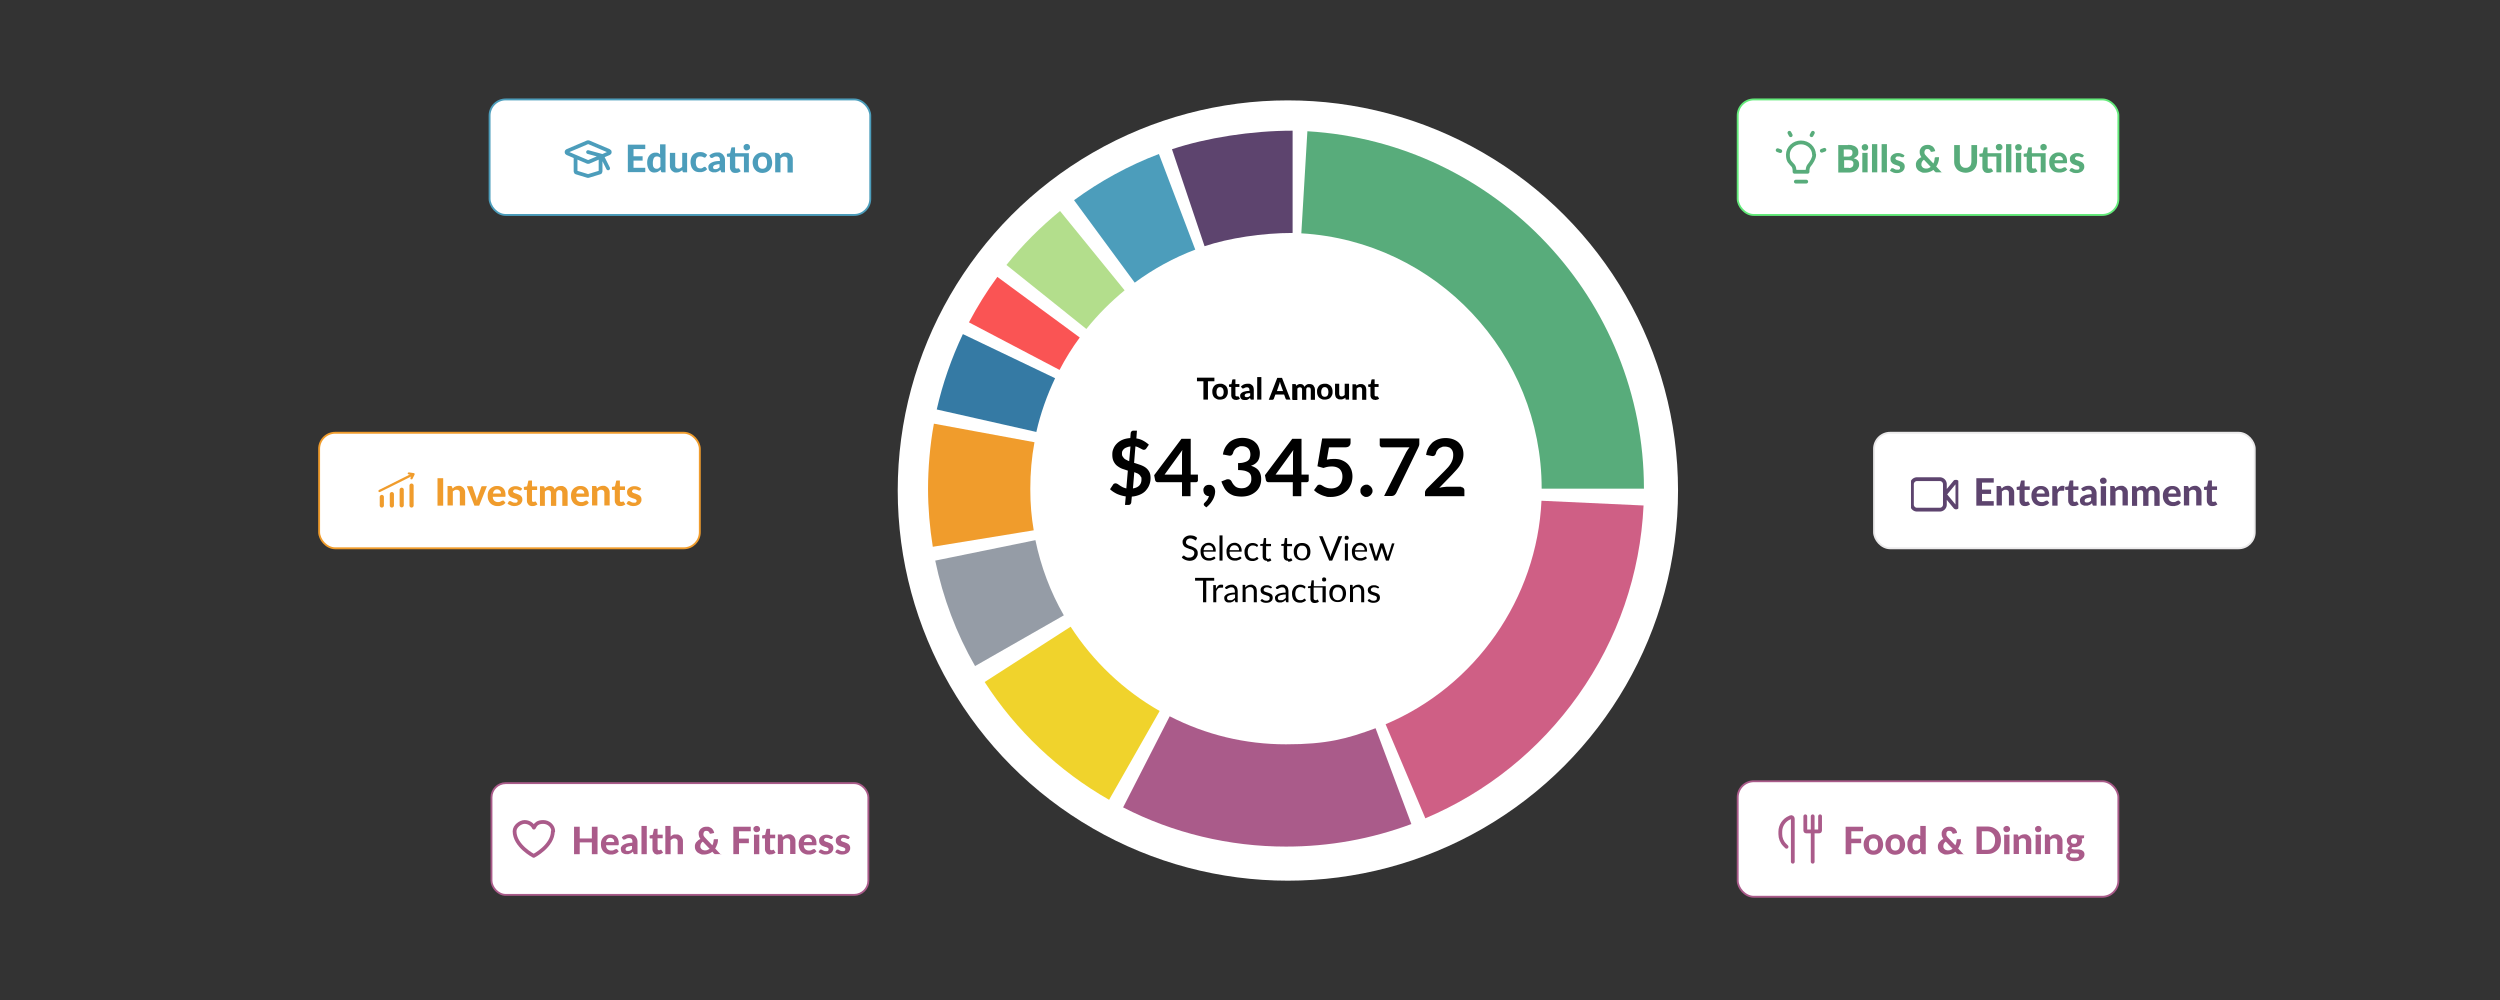
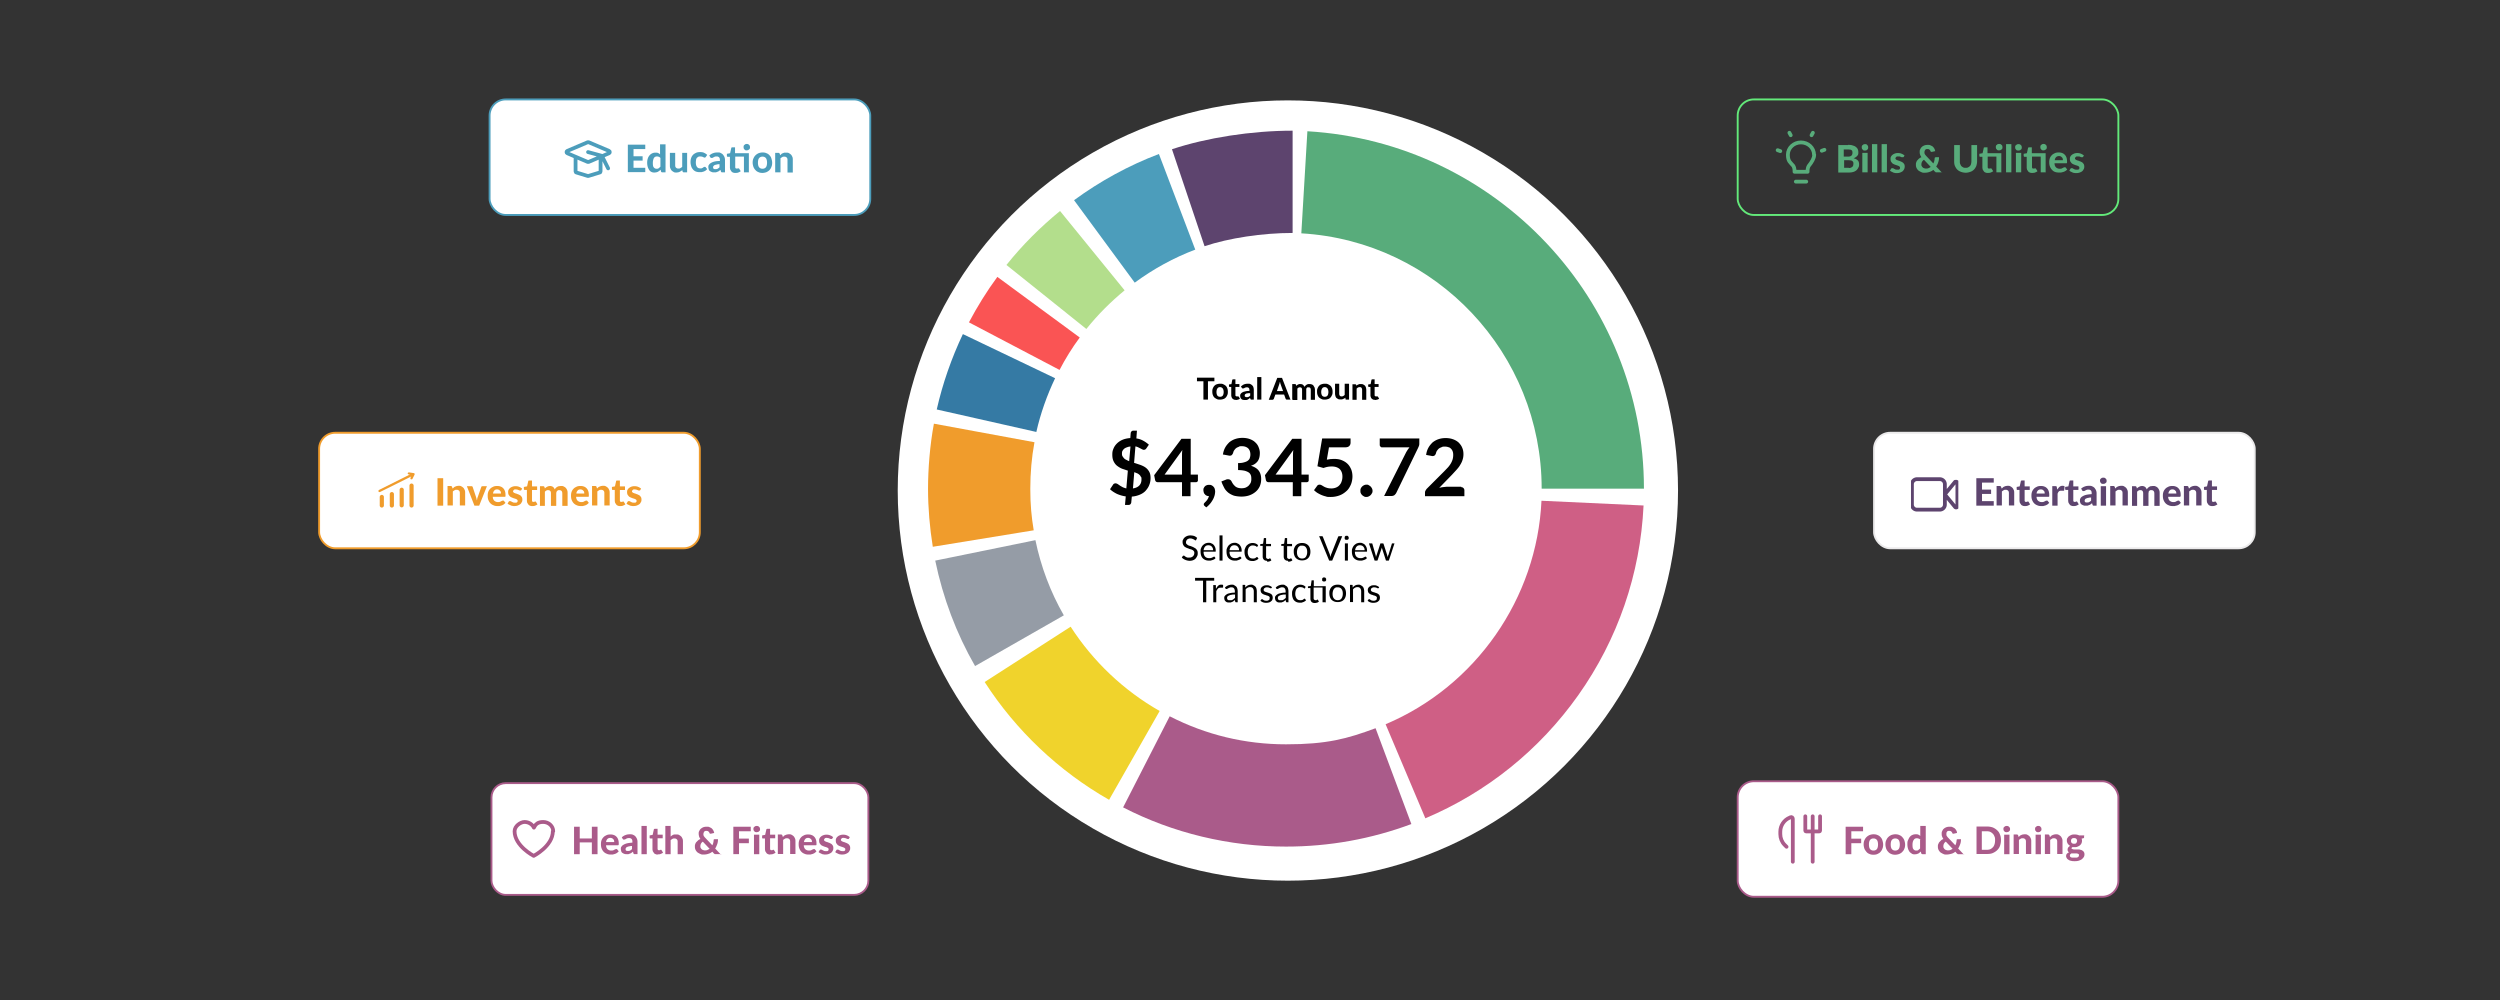
<svg xmlns="http://www.w3.org/2000/svg" viewBox="0 0 1320 528">
  <rect x="0" y="0" width="1320" height="528" fill="#333333" stroke="none" />
  <style>.a{fill:#fff}.b{fill:none}.c{stroke-width:2}.d{stroke-linejoin:round}.e{fill:#aa5b8a}.f{stroke-linecap:round}</style>
  <defs>
    <clipPath id="A">
      <path d="M490 69h378v378H490z" class="b" />
    </clipPath>
    <clipPath id="B">
      <path d="M1009 246h25v26h-25z" class="b" />
    </clipPath>
  </defs>
  <circle cx="680" cy="259" r="206" class="a" />
  <g clip-path="url(#A)">
    <path d="M868 258h-54c0-71.4-55.7-130.6-126.9-134.8l3.2-53.9C790 75.2 868 158.1 868 258z" fill="#58ac7b" />
    <path d="M627.4,104.4c16.2-5.4,37.1-8.4,55.1-8.4l-55.1,8.4Z" class="a" />
    <path d="M636,130l-17.2-51.2c18.3-6.1,42.1-9.8,63.7-9.8v54c-15.9,0-33.7,2.7-46.5,7Z" fill="#5d446e" />
    <path d="M583.1,127.4c11.7-8.6,24.6-15.7,38.4-20.9l-38.4,20.9Z" class="a" />
    <path d="M599.1,149.2l-32-43.5c13.8-10.1,28.8-18.3,44.8-24.4l19.2,50.5c-11.4,4.3-22.1,10.2-31.9,17.4h0Z" fill="#4c9dbb" />
    <path d="M552.5,156.8c7.2-9,15.3-17.2,24.2-24.5l-24.2,24.5Z" class="a" />
    <path d="M573.6,173.7l-42.2-33.8c8.4-10.5,17.9-20,28.3-28.5l34.1,41.9c-7.4,6.1-14.2,12.9-20.2,20.4Z" fill="#b3de8c" />
    <path d="M535.5,182.7c3.8-7.2,8.1-14.1,12.9-20.6l-12.9,20.6Z" class="a" />
    <path d="M559.4,195.3l-47.8-25.1c4.4-8.3,9.4-16.4,15-24l43.5,32c-4,5.4-7.6,11.2-10.7,17.2Z" fill="#fa5454" />
    <path d="M521 222.1c2.7-11.9 6.7-23.3 11.9-34.1L521 222.1z" class="a" />
    <path d="M547.3,228.1l-52.7-11.9c3.1-13.7,7.8-27.1,13.8-39.8l48.7,23.3c-4.3,9-7.7,18.6-9.9,28.3Z" fill="#357aa4" />
    <path d="M519.1,284.2c-1.4-8.5-2.1-17.3-2.1-26.2s.9-19.9,2.7-29.4" class="a" />
    <path d="M492.5,288.6c-1.6-10-2.5-20.3-2.5-30.6s1-23.1,3.1-34.3l53.1,9.8c-1.5,8-2.2,16.3-2.2,24.6s.6,14.7,1.8,21.9l-53.3,8.7h0Z" fill="#f09c2c" />
-     <path d="M538.3,338.4c-8.4-14.6-14.5-30.7-18-47.7l18,47.7Z" class="a" />
+     <path d="M538.3,338.4c-8.4-14.6-14.5-30.7-18-47.7Z" class="a" />
    <path d="M514.9,351.8c-10-17.4-17-36.1-21.1-55.8l52.9-10.8c2.9,14,7.9,27.3,15,39.7l-46.9,26.8h0Z" fill="#959ca6" />
-     <path d="M599,398.9c-22.8-13-42.1-31.3-56.3-53.4l56.3,53.4Z" class="a" />
    <path d="M585.6,422.3c-26.5-15.1-49.2-36.6-65.7-62.2l45.4-29.2c11.8,18.3,28,33.7,47,44.5l-26.7,46.9Z" fill="#f0d32c" />
    <path d="M735.8 409.8C718.1 416.4 699 420 679 420s-51.6-6.4-73.7-17.7" class="a" />
    <path d="M679 447c-29.9 0-59.6-7.1-86-20.7l24.6-48.1C636.7 388 657.4 393 679 393s32.2-2.9 47.3-8.5l18.9 50.6C724 443 701.8 447 679 447h0z" class="e" />
    <path d="M840.8,265.7c-3,63.8-42.9,117.9-98.8,141.6l98.8-141.6Z" class="a" />
    <path d="M752.6,432.1l-21-49.7c47.6-20.1,79.9-66.4,82.3-118l53.9,2.5c-1.7,36.1-13.6,70.7-34.5,100.2-20.4,28.8-48.3,51.3-80.8,65h0Z" fill="#cf5f85" />
  </g>
  <path d="M641.2 201.3h-3.4v9.7h-2.4v-9.7H632v-1.9h9.2v1.9zm3 1.3c.6 0 1.2 0 1.7.3.5.2.9.5 1.3.8.4.4.6.8.8 1.3s.3 1.1.3 1.8 0 1.2-.3 1.8c-.2.5-.5 1-.8 1.3-.4.4-.8.7-1.3.8-.5.2-1.1.3-1.7.3s-1.2 0-1.7-.3c-.5-.2-.9-.5-1.3-.8-.4-.4-.6-.8-.8-1.3s-.3-1.1-.3-1.8 0-1.2.3-1.8c.2-.5.5-1 .8-1.3.4-.4.8-.7 1.3-.8.5-.2 1.1-.3 1.7-.3zm0 6.9c.6 0 1.1-.2 1.4-.6s.5-1.1.5-1.9-.2-1.5-.5-1.9a1.75 1.75 0 0 0-1.4-.7c-.6 0-1.1.2-1.4.7-.3.4-.5 1.1-.5 1.9s.2 1.5.5 1.9.8.6 1.4.6zm8.2 1.6c-.4 0-.7 0-1-.2-.3-.1-.5-.3-.7-.5s-.3-.4-.4-.7-.2-.6-.2-1v-4.4h-.8c-.1 0-.2 0-.3-.1 0 0-.1-.2-.1-.3v-.9l1.3-.2.4-2.1c0-.2.2-.4.5-.4h1.2v2.5h2.1v1.5h-2.1v4.3c0 .2 0 .4.2.5.1.1.3.2.5.2h.3.2.1.1.2l.1.1.7 1.1c-.3.2-.6.4-1 .5s-.8.2-1.2.2zm7.5-3.5c-.5 0-1 0-1.3.1-.4 0-.6.1-.9.3-.2.1-.4.2-.4.4 0 .1-.1.3-.1.4 0 .3 0 .5.3.7.2.1.4.2.8.2s.7 0 1-.2c.3-.1.5-.3.8-.6v-1.3zm-4.5-3.7c.5-.4 1-.8 1.6-1s1.2-.3 1.9-.3.9 0 1.3.2.7.4 1 .7.5.6.6 1 .2.8.2 1.3v5.2h-1-.5c-.1 0-.2-.2-.3-.4l-.2-.5c-.2.2-.4.3-.6.5-.2.1-.4.3-.6.4-.2 0-.4.2-.7.2h-.8c-.3 0-.7 0-1-.1-.3 0-.6-.2-.8-.4s-.4-.4-.5-.7-.2-.6-.2-1 0-.6.2-.9.4-.6.8-.8c.4-.3.9-.5 1.5-.6.6-.2 1.4-.3 2.4-.3v-.4c0-.5-.1-.9-.3-1.1s-.5-.4-.9-.4-.6 0-.8.1c-.2 0-.4.1-.5.2-.1 0-.3.2-.4.2s-.3.1-.5.1-.3 0-.4-.1c-.1 0-.2-.2-.3-.3l-.4-.7zm10.6-4.8V211h-2.2v-11.9h2.2zm11.5 7.5l-1.3-3.6c0-.2-.2-.4-.2-.7s-.2-.5-.2-.8c0 .3-.2.6-.2.8 0 .3-.2.5-.2.7l-1.2 3.5h3.4zm4 4.4h-1.9c-.2 0-.4 0-.5-.1a1.38 1.38 0 0 1-.3-.4l-.8-2.2h-4.6l-.8 2.2c0 .1-.1.3-.3.4-.1.1-.3.2-.5.2h-1.9l4.5-11.6h2.5l4.5 11.6zm.8 0v-8.2h1.4c.3 0 .5.1.6.4v.5c.3-.1.4-.3.6-.4s.3-.2.5-.3c.2 0 .4-.2.6-.2h.7c.5 0 .9.1 1.3.4.3.3.6.6.8 1.1.1-.3.3-.5.5-.7s.4-.3.6-.5c.2-.1.5-.2.7-.3h.8c.5 0 .9 0 1.2.2.4.1.7.3.9.6l.6 1c.1.4.2.8.2 1.3v5.2h-2.2v-5.2c0-1-.4-1.4-1.2-1.4h-.5c-.2 0-.3.1-.4.3-.1.1-.2.3-.3.5v.6 5.2h-2.2v-5.2c0-.5-.1-.9-.3-1.1s-.5-.3-.9-.3-.5 0-.7.2c-.2.1-.4.3-.6.5v6h-2.2zm17.2-8.4c.6 0 1.2 0 1.7.3.5.2.9.5 1.3.8.4.4.6.8.8 1.3s.3 1.1.3 1.8 0 1.2-.3 1.8c-.2.5-.5 1-.8 1.3-.4.4-.8.7-1.3.8-.5.2-1.1.3-1.7.3s-1.2 0-1.7-.3c-.5-.2-.9-.5-1.3-.8-.4-.4-.6-.8-.8-1.3s-.3-1.1-.3-1.8 0-1.2.3-1.8c.2-.5.5-1 .8-1.3.4-.4.8-.7 1.3-.8.5-.2 1.1-.3 1.7-.3zm0 6.9c.6 0 1.1-.2 1.4-.6s.5-1.1.5-1.9-.2-1.5-.5-1.9a1.75 1.75 0 0 0-1.4-.7c-.6 0-1.1.2-1.4.7-.3.4-.5 1.1-.5 1.9s.2 1.5.5 1.9.8.6 1.4.6zm12.8-6.7v8.2h-1.4c-.3 0-.5-.1-.5-.4v-.6c-.3.2-.5.3-.7.4l-.6.3c-.2 0-.4.2-.6.2h-.8c-.4 0-.8 0-1.2-.2l-.9-.6c-.2-.3-.4-.6-.5-1s-.2-.8-.2-1.3v-5.2h2.2v5.2c0 .5.1.8.3 1.1s.5.4.9.4.6 0 .9-.2c.3-.1.5-.3.8-.6v-5.9h2.2zm3.8.9c.2-.2.3-.3.5-.4l.6-.3c.2 0 .4-.2.6-.2h.8c.4 0 .8 0 1.2.2l.9.6c.2.3.4.6.5 1s.2.8.2 1.3v5.2h-2.2v-5.2c0-.5-.1-.8-.3-1.1s-.5-.4-.9-.4-.6 0-.9.2c-.3.1-.5.3-.8.6v5.9h-2.2v-8.2h1.4c.3 0 .5.1.6.4v.6zm9.8 7.4c-.4 0-.7 0-1-.2-.3-.1-.5-.3-.7-.5s-.3-.4-.4-.7-.2-.6-.2-1v-4.4h-.8c-.1 0-.2 0-.3-.1 0 0-.1-.2-.1-.3v-.9l1.3-.2.4-2.1c0-.2.2-.4.5-.4h1.2v2.5h2.1v1.5h-2.1v4.3c0 .2 0 .4.2.5.1.1.3.2.5.2h.3.2.1.1.2l.1.1.7 1.1c-.3.2-.6.4-1 .5s-.8.2-1.2.2zm-127.8 46.8c1.5-.2 2.6-.7 3.4-1.5s1.2-1.9 1.2-3.2 0-1-.3-1.4c-.2-.4-.4-.8-.8-1.1-.3-.3-.7-.6-1.2-.8l-1.5-.6-.7 8.5zm-1.4-22.1c-.8 0-1.4.3-2 .5-.5.2-1 .5-1.3.8a4.44 4.44 0 0 0-.8 1.1c-.2.4-.2.9-.2 1.3s0 1 .3 1.4c.2.4.5.7.8 1.1.3.3.7.6 1.2.8.4.2.9.5 1.5.7l.7-7.8zm2.5 8.7l3 1c1 .4 1.9.8 2.7 1.4s1.4 1.3 1.9 2.2.7 2 .7 3.3-.2 2.5-.7 3.7c-.4 1.1-1.1 2.1-1.9 3s-1.9 1.6-3.1 2.1-2.6.9-4.2 1l-.3 3.1c0 .3-.2.6-.4.9-.3.3-.6.4-1 .4H594l.4-4.5c-1.6-.2-3.2-.7-4.6-1.3-1.4-.7-2.7-1.5-3.7-2.5l1.6-2.4c.1-.2.3-.4.5-.5s.5-.2.8-.2.6.1 1 .3.7.5 1.2.8c.4.3 1 .6 1.5.9.6.3 1.3.5 2 .7l.8-9.4-3-1c-1-.4-1.8-.9-2.6-1.5s-1.4-1.4-1.9-2.4-.7-2.1-.7-3.6.2-2.1.6-3.1 1-1.9 1.8-2.7 1.8-1.5 3-2 2.6-.8 4.1-.9l.2-2.6c0-.3.2-.6.4-.9.3-.3.6-.4 1-.4h1.9l-.3 4.1c1.5.2 2.8.7 3.8 1.3 1.1.6 2 1.3 2.8 2l-1.3 1.9c-.2.3-.4.5-.6.6s-.4.2-.7.2-.5 0-.8-.2c-.3-.1-.6-.3-1-.5l-1.2-.6a5.27 5.27 0 0 0-1.5-.5l-.7 8.7zm24.9 6.1v-9.9c0-.9 0-2 .2-3.1l-9.4 13h9.2zm8.4 0v3c0 .3 0 .5-.3.7-.2.2-.4.3-.8.3h-2.8v7.4h-4.5v-7.4h-12.8c-.3 0-.7-.1-.9-.3-.3-.2-.4-.5-.5-.8l-.5-2.6 14.4-19.2h4.9v18.9h3.8zm3.5 16.5c-.3-.2-.4-.5-.4-.8s0-.2.1-.4c0-.1.2-.3.3-.4.2-.2.3-.4.6-.6.2-.2.4-.5.7-.8l.6-1c.2-.4.3-.8.4-1.2-.4 0-.9 0-1.2-.2-.4-.2-.7-.4-.9-.7-.3-.3-.5-.6-.6-1s-.2-.8-.2-1.2 0-.8.2-1.1c.2-.4.4-.7.6-.9.3-.3.6-.5 1-.6.4-.2.8-.2 1.2-.2s1 0 1.4.3c.4.2.7.4 1 .8.3.3.5.7.6 1.1s.2.9.2 1.3-.1 1.4-.3 2.1-.5 1.5-.9 2.2-.9 1.5-1.5 2.2-1.2 1.3-2 1.9l-.9-.8zm9.7-27c.2-1.5.6-2.7 1.2-3.8s1.4-2 2.2-2.8c.9-.7 1.9-1.3 3.1-1.7s2.4-.6 3.8-.6 2.7.2 3.8.6 2.1.9 2.9 1.7c.8.7 1.4 1.5 1.8 2.5s.7 2 .7 3.1-.1 1.8-.3 2.6c-.2.7-.5 1.4-.9 1.9a6.73 6.73 0 0 1-1.5 1.4c-.6.4-1.3.7-2 .9 1.8.6 3.2 1.4 4.1 2.6s1.3 2.7 1.3 4.4-.3 2.8-.8 4c-.6 1.2-1.3 2.1-2.3 2.9a10.62 10.62 0 0 1-3.3 1.8c-1.2.4-2.6.6-4 .6s-2.9-.2-4-.5c-1.1-.4-2.1-.9-3-1.6-.8-.7-1.6-1.5-2.1-2.5s-1.1-2.1-1.5-3.4l2.3-.9c.6-.3 1.2-.3 1.7-.2s.9.4 1.2.8c.3.5.5 1 .8 1.4.3.5.7.9 1.1 1.3s.9.7 1.5.9 1.3.3 2 .3 1.7-.1 2.3-.4a5 5 0 0 0 1.6-1.1c.4-.5.8-1 1-1.5.2-.6.3-1.1.3-1.7s0-1.4-.2-2-.5-1.1-1-1.5-1.2-.7-2.1-1c-.9-.2-2.1-.4-3.7-.4v-3.7c1.3 0 2.3-.1 3.2-.4.8-.2 1.5-.5 2-.9s.9-.9 1-1.4c.2-.6.3-1.2.3-1.8 0-1.4-.4-2.5-1.2-3.3-.8-.7-1.9-1.1-3.2-1.1s-1.2 0-1.7.3c-.5.2-1 .4-1.4.7s-.7.7-1 1.1-.5.9-.6 1.4c-.2.6-.6 1.1-.9 1.3-.4.2-.9.3-1.6.1l-2.7-.5zm37 10.5v-9.9c0-.9 0-2 .2-3.1l-9.4 13h9.2zm8.3 0v3c0 .3 0 .5-.3.7-.2.2-.4.3-.8.3h-2.8v7.4h-4.5v-7.4h-12.8c-.3 0-.7-.1-.9-.3-.3-.2-.4-.5-.5-.8l-.5-2.6 14.4-19.2h4.9v18.9h3.8zm9.6-7.9l1.9-.3c.6 0 1.2-.1 1.8-.1 1.6 0 3 .2 4.2.7s2.2 1.1 3.1 2c.8.8 1.4 1.8 1.9 3 .4 1.1.6 2.3.6 3.6s-.3 3.1-.9 4.4-1.3 2.5-2.4 3.4c-1 .9-2.2 1.7-3.6 2.2a13.3 13.3 0 0 1-4.5.8c-1.6 0-1.9 0-2.7-.3-.9-.2-1.7-.5-2.4-.8s-1.4-.7-2.1-1.1a11.51 11.51 0 0 1-1.7-1.4l1.6-2.2c.3-.5.8-.7 1.3-.7s.7.1 1.1.3.8.5 1.2.7c.5.3 1 .5 1.7.7.6.2 1.4.3 2.3.3s1.8-.2 2.5-.5 1.3-.7 1.8-1.3.9-1.2 1.1-2c.3-.8.4-1.6.4-2.5 0-1.7-.5-2.9-1.4-3.9-1-.9-2.4-1.4-4.2-1.4s-2.9.3-4.4.8l-3.2-.9 2.5-14.7h15v2.2c0 .7-.2 1.3-.7 1.8s-1.2.7-2.4.7h-8.3l-1.1 6.3zm17.7 16.4c0-.4 0-.8.2-1.2s.4-.7.7-1 .6-.5 1-.7.8-.3 1.3-.3.9 0 1.2.3c.4.2.7.4 1 .7s.5.6.7 1 .3.8.3 1.2 0 .9-.3 1.3c-.2.4-.4.7-.7 1s-.6.5-1 .7-.8.3-1.2.3-.9 0-1.3-.3c-.4-.2-.7-.4-1-.7s-.5-.6-.7-1-.2-.8-.2-1.3zm31.1-27.5v2.2c0 .7 0 1.2-.2 1.6-.1.4-.3.7-.4 1l-11.5 23.7c-.2.5-.6.9-1 1.3-.4.3-1 .5-1.7.5h-3.8l11.7-23.2.8-1.3.9-1.2h-14.5c-.3 0-.6-.1-.8-.4-.2-.2-.4-.5-.4-.8v-3.5h21zm22 25.6c.6 0 1 .2 1.3.5s.5.7.5 1.2v3.1h-20.8v-1.7c0-.4 0-.7.2-1.1s.4-.7.7-1.1l9.2-9.2 2.1-2.2c.6-.7 1.1-1.4 1.5-2.1s.7-1.4.9-2.1.3-1.5.3-2.3-.1-1.4-.3-1.9c-.2-.6-.5-1-.9-1.4s-.8-.7-1.4-.8c-.5-.2-1.1-.3-1.8-.3s-1.2 0-1.7.3c-.5.2-1 .4-1.4.7s-.7.7-1 1.1-.5.9-.6 1.4c-.2.6-.5 1.1-.9 1.3s-.9.3-1.6.1l-2.7-.5c.2-1.5.6-2.7 1.2-3.8s1.4-2 2.2-2.8c.9-.7 1.9-1.3 3.1-1.7s2.4-.6 3.8-.6 2.7.2 3.8.6a8.72 8.72 0 0 1 3 1.7c.8.8 1.5 1.7 1.9 2.7.5 1.1.7 2.2.7 3.5s-.2 2.2-.5 3.1c-.3 1-.8 1.9-1.3 2.7-.5.9-1.2 1.7-1.9 2.5l-2.3 2.5-6.8 7c.7-.2 1.3-.3 2-.4l1.9-.2h7.8z" />
  <path d="M631.6 285.1s-.1.2-.2.2h-.2c-.1 0-.2 0-.4-.2-.1-.1-.3-.2-.5-.3s-.5-.2-.7-.3c-.3-.1-.6-.2-1.1-.2s-.7 0-1 .2c-.3.1-.5.2-.7.4s-.3.4-.4.6-.2.5-.2.8 0 .7.3.9c.2.2.4.4.7.6s.6.3 1 .4.8.2 1.1.4c.4.1.8.3 1.1.5.4.2.7.4 1 .6.3.3.5.6.7.9.2.4.3.8.3 1.4s0 1.1-.3 1.6c-.2.5-.5.9-.8 1.3-.4.4-.8.7-1.4.9-.5.2-1.1.3-1.8.3s-1.6-.2-2.3-.5-1.3-.7-1.8-1.2l.5-.8.2-.2h.2.3c.1 0 .2.1.3.2s.3.2.4.3c.2.1.3.2.5.3.2 0 .4.2.7.2h.9c.3 0 .8 0 1.1-.2.3-.1.6-.3.8-.5a3.04 3.04 0 0 0 .5-.7c.1-.3.2-.6.2-1s0-.7-.3-1c-.2-.3-.4-.5-.7-.6-.3-.2-.6-.3-1-.4s-.8-.2-1.1-.4c-.4-.1-.8-.3-1.1-.4-.4-.2-.7-.4-1-.6-.3-.3-.5-.6-.7-1s-.3-.9-.3-1.4 0-.9.3-1.3c.2-.4.4-.8.8-1.1.3-.3.8-.6 1.3-.8s1.1-.3 1.7-.3 1.4.1 2 .3 1.1.6 1.6 1l-.4.8zm8.9 5.3c0-.4 0-.7-.2-1-.1-.3-.3-.6-.5-.8s-.4-.4-.7-.5-.6-.2-1-.2c-.8 0-1.4.2-1.8.7-.4.4-.7 1.1-.8 1.9h5zm1.3 4.3c-.2.2-.4.5-.7.6-.3.2-.6.3-.9.4l-1 .3h-1c-.6 0-1.2-.1-1.7-.3s-1-.5-1.4-.9-.7-.9-.9-1.5-.3-1.3-.3-2.1 0-1.2.3-1.8c.2-.6.5-1 .8-1.4a6.42 6.42 0 0 1 1.3-1c.5-.2 1.1-.4 1.8-.4s1 0 1.5.3c.5.2.9.4 1.2.8.3.3.6.8.8 1.3s.3 1.1.3 1.7v.5s-.2.1-.3.1h-6.1c0 .6 0 1.1.2 1.5.1.4.3.8.6 1.1s.6.5.9.6a3.73 3.73 0 0 0 1.2.2c.5 0 .7 0 1-.1.3 0 .5-.2.8-.3s.4-.2.5-.3c.1 0 .3-.1.4-.1s.2 0 .3.2l.4.6zm3.7-12V296h-1.6v-13.3h1.6zm8.7 7.7c0-.4 0-.7-.2-1-.1-.3-.3-.6-.5-.8s-.4-.4-.7-.5-.6-.2-1-.2c-.8 0-1.4.2-1.8.7-.4.4-.7 1.1-.8 1.9h5zm1.3 4.3c-.2.2-.4.5-.7.6-.3.2-.6.3-.9.4l-1 .3h-1c-.6 0-1.2-.1-1.7-.3s-1-.5-1.4-.9-.7-.9-.9-1.5-.3-1.3-.3-2.1 0-1.2.3-1.8c.2-.6.5-1 .8-1.4a6.42 6.42 0 0 1 1.3-1c.5-.2 1.1-.4 1.8-.4s1 0 1.5.3c.5.2.9.4 1.2.8.3.3.6.8.8 1.3s.3 1.1.3 1.7v.5s-.2.1-.3.1h-6.1c0 .6 0 1.1.2 1.5.1.4.3.8.6 1.1s.6.5.9.6a3.73 3.73 0 0 0 1.2.2c.5 0 .7 0 1-.1.3 0 .5-.2.8-.3.2-.1.4-.2.5-.3.1 0 .3-.1.4-.1s.2 0 .3.2l.5.6zm8.5-6.2s0 .1-.1.2h-.2c-.1 0-.2 0-.3-.1-.1 0-.2-.2-.4-.3-.2 0-.4-.2-.6-.2s-.5-.1-.8-.1-.8 0-1.2.2c-.3.2-.6.4-.9.7-.2.3-.4.7-.5 1.1s-.2.9-.2 1.4 0 1 .2 1.5c.1.4.3.8.5 1.1s.5.5.8.7c.3.1.7.2 1.1.2s.7 0 1-.1c.3 0 .5-.2.6-.3a1.38 1.38 0 0 0 .4-.3c.1 0 .2-.1.3-.1s.2 0 .3.2l.5.6c-.2.2-.4.5-.7.6-.3.2-.5.3-.8.4l-.9.3h-1c-.6 0-1.1-.1-1.6-.3s-.9-.5-1.3-.9-.6-.9-.8-1.5-.3-1.2-.3-2 0-1.3.3-1.9a5.3 5.3 0 0 1 .8-1.5 6.42 6.42 0 0 1 1.3-1c.5-.2 1.1-.4 1.8-.4s1.2.1 1.7.3.9.5 1.3.9l-.4.6zm5 7.6c-.7 0-1.3-.2-1.7-.6s-.6-1-.6-1.7v-5.6h-1.1-.2v-.3-.6l1.5-.2.4-2.8s0-.2.1-.2h.3.8v3.1h2.6v1.2h-2.6v5.5c0 .4 0 .7.3.9.2.2.4.3.7.3h.4c.1 0 .2 0 .3-.2l.2-.1h.2s.2 0 .2.2l.5.8c-.3.3-.6.5-1 .6s-.8.2-1.2.2zm11.1 0c-.7 0-1.3-.2-1.7-.6s-.6-1-.6-1.7v-5.6h-1.1-.2v-.3-.6l1.5-.2.4-2.8s0-.2.1-.2h.3.8v3.1h2.6v1.2h-2.6v5.5c0 .4 0 .7.3.9.2.2.4.3.7.3h.4c.1 0 .2 0 .3-.2l.2-.1h.2s.2 0 .2.2l.5.8c-.3.3-.6.5-1 .6s-.8.2-1.2.2zm7.4-9.4c.7 0 1.3.1 1.8.3s1 .5 1.4.9.7.9.9 1.5.3 1.2.3 1.9-.1 1.4-.3 1.9c-.2.6-.5 1.1-.9 1.5s-.8.7-1.4.9c-.5.2-1.1.3-1.8.3s-1.3-.1-1.8-.3-1-.5-1.4-.9-.7-.9-.9-1.5-.3-1.2-.3-1.9 0-1.4.3-1.9c.2-.6.5-1.1.9-1.5s.8-.7 1.4-.9c.5-.2 1.1-.3 1.8-.3zm0 8.2c.9 0 1.6-.3 2-.9s.7-1.4.7-2.5-.2-1.9-.7-2.5c-.4-.6-1.1-.9-2-.9s-.9 0-1.2.2-.6.4-.8.7-.4.7-.5 1.1-.2.9-.2 1.4c0 1.1.2 1.9.7 2.5s1.1.9 2 .9zm21.2-11.8l-5.3 12.9h-1.6l-5.3-12.9h1.4c.2 0 .3 0 .4.1s.2.2.2.3l3.6 9.1c0 .2.2.4.2.7 0 .2.1.5.2.8 0-.3.1-.5.2-.8 0-.2.1-.5.2-.7l3.6-9.1c0-.1.1-.2.2-.3.1 0 .2-.1.4-.1h1.4zm3 3.8v9.1h-1.6v-9.1h1.6zm.4-2.9v.4c0 .1-.1.3-.3.4-.1.1-.2.2-.4.2h-.4-.4c-.1 0-.2-.1-.4-.2-.1-.1-.2-.2-.2-.4v-.4-.4a.76.76 0 0 1 .2-.4 1.38 1.38 0 0 1 .4-.3h.4.4c.1 0 .3.1.4.3.1.1.2.2.3.4v.4zm8.4 6.4c0-.4 0-.7-.2-1-.1-.3-.3-.6-.5-.8s-.4-.4-.7-.5-.6-.2-1-.2c-.8 0-1.4.2-1.8.7-.4.4-.7 1.1-.8 1.9h5zm1.2 4.3c-.2.2-.4.5-.7.6-.3.2-.6.3-.9.4l-1 .3h-1c-.6 0-1.2-.1-1.7-.3s-1-.5-1.4-.9-.7-.9-.9-1.5-.3-1.3-.3-2.1 0-1.2.3-1.8c.2-.6.5-1 .8-1.4a6.42 6.42 0 0 1 1.3-1c.5-.2 1.1-.4 1.8-.4s1 0 1.5.3c.5.2.9.4 1.2.8.3.3.6.8.8 1.3s.3 1.1.3 1.7v.5s-.2.1-.3.1h-6.1c0 .6 0 1.1.2 1.5.1.4.3.8.6 1.1s.6.5.9.6a3.73 3.73 0 0 0 1.2.2c.5 0 .7 0 1-.1.3 0 .5-.2.8-.3.2-.1.4-.2.5-.3.1 0 .3-.1.4-.1s.2 0 .3.2l.5.6zm14.6-7.8l-3 9.1H732c-.2 0-.3-.1-.3-.3l-2-6.2c0-.1 0-.3-.1-.4v-.4.4c0 .1 0 .3-.1.4l-2.1 6.2c0 .2-.2.3-.4.3h-1.2l-3-9.1h1.3.3s.2.1.2.2l1.7 5.9c.1.4.2.8.2 1.2 0-.2.1-.4.2-.6 0-.2.1-.4.2-.6l1.9-5.9s0-.2.2-.2h.3.7.3l.2.2 1.9 5.9c0 .2.1.4.2.6 0 .2.1.4.2.6 0-.2 0-.4.1-.6 0-.2 0-.4.2-.6l1.8-5.9s0-.2.2-.2h.3 1.2zm-95.2 19.7h-4.2V318h-1.7v-11.4H631v-1.5h10.1v1.5zm1.1 4.1c.3-.6.6-1.1 1.1-1.5.4-.4.9-.5 1.5-.5h.5c.2 0 .3.1.5.2v1.2c-.2.2-.2.2-.4.2h-.4-.5c-.2 0-.5 0-.8.1-.2 0-.4.2-.6.4s-.3.4-.5.6c-.1.2-.3.5-.4.8v5.8h-1.6v-9.1h.9.4s.1.2.1.3v1.4zm9.8 3.2c-.7 0-1.4 0-1.9.2-.5 0-.9.2-1.3.4-.3.1-.6.3-.7.5s-.2.4-.2.7 0 .4.1.6a1.38 1.38 0 0 0 .3.4c.1.1.3.2.5.2h.6.8a1.08 1.08 0 0 0 .7-.3c.2-.1.4-.2.6-.4s.4-.3.6-.5v-1.9zm-5.2-3.7c.5-.5 1-.8 1.6-1.1.6-.2 1.2-.4 1.9-.4s1 0 1.4.3.7.4 1 .7.5.7.6 1.1.2.9.2 1.4v5.8h-.7-.4s-.1-.2-.2-.3l-.2-.9c-.2.2-.5.4-.7.6s-.5.3-.7.4l-.8.3h-.9c-.3 0-.7 0-1-.1s-.6-.3-.8-.5-.4-.4-.5-.7-.2-.7-.2-1.1 0-.7.3-1c.2-.3.5-.6 1-.9.4-.3 1-.5 1.7-.6.7-.2 1.6-.3 2.6-.3v-.7c0-.7-.2-1.2-.5-1.6s-.8-.5-1.3-.5-.7 0-1 .2c-.3 0-.5.2-.7.3s-.4.2-.5.3c-.1 0-.3.1-.4.1h-.3l-.2-.2-.3-.5zm10.7 0l.6-.6c.2-.2.5-.3.7-.5l.8-.3c.3 0 .6-.1.9-.1.5 0 .9 0 1.3.3.4.2.7.4 1 .7s.5.7.6 1.1.2.9.2 1.4v5.8H662v-5.8c0-.7-.2-1.2-.5-1.6s-.8-.6-1.4-.6a2.5 2.5 0 0 0-1.3.3c-.4.2-.8.5-1.1.9v6.7h-1.6v-9.1h1c.2 0 .4.1.4.3v1zm13.9.2c0 .1-.2.2-.3.2h-.3a.76.76 0 0 1-.4-.2c-.2 0-.4-.2-.6-.2s-.5-.1-.8-.1-.5 0-.7.1c-.2 0-.4.2-.6.3s-.3.3-.4.4c0 .2-.1.3-.1.5s0 .4.2.6c.1.2.3.3.5.4s.5.2.8.3c.3 0 .6.2.9.3.3 0 .6.2.9.3s.5.3.8.5.4.4.5.7.2.6.2.9 0 .8-.2 1.2c-.1.4-.4.7-.7.9-.3.3-.7.5-1.1.6s-.9.2-1.5.2-1.2-.1-1.7-.3-1-.5-1.3-.8l.4-.6.2-.2h.3c.2 0 .2 0 .3.1.1 0 .3.2.4.3l.6.3c.2 0 .6.1.9.1s.6 0 .8-.1c.2 0 .4-.2.6-.3a.55.55 0 0 0 .3-.5c0-.2.1-.4.1-.6s0-.5-.2-.6c-.1-.2-.3-.3-.5-.4s-.5-.2-.8-.3c-.3 0-.6-.2-.9-.3-.3 0-.6-.2-.9-.3s-.5-.3-.8-.5c-.2-.2-.4-.4-.5-.7s-.2-.6-.2-1 0-.7.2-1c.1-.3.4-.6.6-.8l1-.6c.4-.1.9-.2 1.4-.2s1.1 0 1.6.3c.5.2.9.4 1.2.8l-.4.6zm7.4 3.5c-.7 0-1.4 0-1.9.2-.5 0-.9.2-1.3.4-.3.1-.6.3-.7.5s-.2.4-.2.7 0 .4.1.6.2.3.3.4.3.2.5.2h.6.8a1.08 1.08 0 0 0 .7-.3c.2-.1.4-.2.6-.4s.4-.3.6-.5v-1.9zm-5.2-3.7c.5-.5 1-.8 1.6-1.1.6-.2 1.2-.4 1.9-.4s1 0 1.4.3.7.4 1 .7.5.7.6 1.1.2.9.2 1.4v5.8h-.7-.4s-.1-.2-.2-.3l-.2-.9c-.2.2-.5.4-.7.6s-.5.3-.7.4l-.8.3h-.9c-.3 0-.7 0-1-.1s-.6-.3-.8-.5-.4-.4-.5-.7-.2-.7-.2-1.1 0-.7.3-1c.2-.3.5-.6 1-.9.4-.3 1-.5 1.7-.6.7-.2 1.6-.3 2.6-.3v-.7c0-.7-.2-1.2-.5-1.6s-.8-.5-1.3-.5-.7 0-1 .2c-.3 0-.5.2-.7.3s-.4.2-.5.3c-.1 0-.3.1-.4.1h-.3l-.2-.2-.3-.5zm15.5.3s0 .1-.1.2h-.2c-.1 0-.2 0-.3-.1-.1 0-.2-.2-.4-.3-.2 0-.4-.2-.6-.2s-.5-.1-.8-.1-.8 0-1.2.2c-.3.2-.6.4-.9.7-.2.3-.4.7-.5 1.1s-.2.9-.2 1.4 0 1 .2 1.5c.1.4.3.8.5 1.1s.5.5.8.7c.3.1.7.2 1.1.2s.7 0 1-.1c.3 0 .5-.2.6-.3.2-.1.3-.2.4-.3.1 0 .2-.1.3-.1s.2 0 .3.2l.5.6c-.2.2-.4.5-.7.6-.3.2-.5.3-.8.4l-.9.3h-1c-.6 0-1.1-.1-1.6-.3s-.9-.5-1.3-.9-.6-.9-.8-1.5-.3-1.2-.3-2 0-1.3.3-1.9a5.3 5.3 0 0 1 .8-1.5 6.42 6.42 0 0 1 1.3-1c.5-.2 1.1-.4 1.8-.4s1.2.1 1.7.3.9.5 1.3.9l-.4.6zm10.8 7.5h-1.6v-7.8h-4.7v5.5c0 .4 0 .7.3.9.2.2.4.3.7.3h.4c.1 0 .2 0 .3-.2l.2-.1h.2s.2 0 .2.2l.5.8c-.3.3-.6.5-1 .6s-.8.2-1.2.2c-.7 0-1.3-.2-1.7-.6s-.6-1-.6-1.7v-5.6h-1.1-.2v-.3-.6l1.5-.2.4-2.8s0-.2.1-.2h.3.8v3.1h6.3v8.9zm.3-12v.4c0 .1-.1.2-.3.4-.1.1-.2.2-.4.2h-.4-.4c-.1 0-.2-.1-.4-.2-.1-.1-.2-.2-.2-.4v-.4-.4a.76.76 0 0 1 .2-.4 1.38 1.38 0 0 1 .4-.3h.4.4c.1 0 .3.1.4.3.1.1.2.2.3.4v.4zm6.1 2.7c.7 0 1.3.1 1.8.3s1 .5 1.4.9.7.9.9 1.5.3 1.2.3 1.9-.1 1.4-.3 1.9c-.2.6-.5 1.1-.9 1.5s-.8.7-1.4.9c-.5.2-1.1.3-1.8.3s-1.3-.1-1.8-.3-1-.5-1.4-.9-.7-.9-.9-1.5-.3-1.2-.3-1.9 0-1.4.3-1.9c.2-.6.5-1.1.9-1.5s.8-.7 1.4-.9c.5-.2 1.1-.3 1.8-.3zm0 8.2c.9 0 1.6-.3 2-.9s.7-1.4.7-2.5-.2-1.9-.7-2.5c-.4-.6-1.1-.9-2-.9s-.9 0-1.2.2-.6.4-.8.7-.4.7-.5 1.1-.2.9-.2 1.4c0 1.1.2 1.9.7 2.5s1.1.9 2 .9zm7.9-6.7l.6-.6c.2-.2.5-.3.7-.5l.8-.3c.3 0 .6-.1.9-.1.5 0 .9 0 1.3.3.4.2.7.4 1 .7s.5.7.6 1.1.2.9.2 1.4v5.8h-1.6v-5.8c0-.7-.2-1.2-.5-1.6s-.8-.6-1.4-.6a2.5 2.5 0 0 0-1.3.3c-.4.2-.8.5-1.1.9v6.7h-1.6v-9.1h1c.2 0 .4.1.4.3v1zm13.8.2c0 .1-.2.2-.3.2h-.3a.76.76 0 0 1-.4-.2c-.2 0-.4-.2-.6-.2s-.5-.1-.8-.1-.5 0-.7.1c-.2 0-.4.2-.6.3s-.3.3-.4.4c0 .2-.1.3-.1.5s0 .4.2.6c.1.2.3.3.5.4s.5.2.8.3c.3 0 .6.2.9.3.3 0 .6.2.9.3s.5.3.8.5c.2.2.4.4.5.7s.2.6.2.9 0 .8-.2 1.2c-.1.4-.4.7-.7.9-.3.3-.7.5-1.1.6s-.9.2-1.5.2-1.2-.1-1.7-.3-1-.5-1.3-.8l.4-.6.2-.2h.3c.2 0 .2 0 .3.1.1 0 .3.2.4.3l.6.3c.2 0 .6.1.9.1s.6 0 .8-.1c.2 0 .4-.2.6-.3a.55.55 0 0 0 .3-.5c0-.2.1-.4.1-.6s0-.5-.2-.6c-.1-.2-.3-.3-.5-.4s-.5-.2-.8-.3c-.3 0-.6-.2-.9-.3-.3 0-.6-.2-.9-.3s-.5-.3-.8-.5c-.2-.2-.4-.4-.5-.7s-.2-.6-.2-1 0-.7.2-1c.1-.3.4-.6.6-.8l1-.6c.4-.1.9-.2 1.4-.2s1.1 0 1.6.3c.5.2.9.4 1.2.8l-.4.6z" />
  <rect x="258.5" y="52.5" width="201" height="61" rx="8.5" class="a" />
  <g stroke="#4c9dbb" class="b">
    <rect x="258.5" y="52.5" width="201" height="61" rx="8.5" />
    <path d="M317.1 83v7.5c0 .3-.2.6-.5.6l-5.9 1.8h-.4l-5.9-1.8c-.3 0-.5-.3-.5-.6V83m6.6-2.7l7 1.9c.2 0 .3.2.4.3l3.2 6.4m-10.3-13.8l10.8 4.6c.5.2.5 1 0 1.2l-10.8 4.6h-.5l-10.8-4.6c-.5-.2-.5-1 0-1.2l10.8-4.6h.5z" class="c d f" />
  </g>
  <path d="M334.5 78.8v3.7h4.8v2.3h-4.8v3.8h6.2v2.3h-9.2V76.4h9.2v2.3h-6.2zm14.2 4.6c-.3-.3-.5-.5-.8-.6s-.6-.2-1-.2-.6 0-.9.2c-.3.1-.5.3-.7.6s-.3.6-.4 1-.2.9-.2 1.5 0 1.1.1 1.5c0 .4.2.7.4 1 .2.2.4.4.6.5s.5.2.8.2c.5 0 .9 0 1.2-.3.3-.2.6-.5.9-.8v-4.5zm2.7-7.3V91h-1.7c-.4 0-.6-.2-.7-.5l-.2-.9c-.2.2-.4.4-.7.6-.2.2-.5.3-.7.5l-.9.3c-.3 0-.6.1-1 .1-.6 0-1.1-.1-1.5-.3-.5-.2-.9-.6-1.2-1-.3-.5-.6-1-.8-1.7s-.3-1.4-.3-2.2.1-1.5.3-2.1c.2-.7.5-1.2.9-1.7s.9-.9 1.4-1.1c.5-.3 1.2-.4 1.8-.4s1 0 1.4.2.7.4 1 .7v-5.3h2.8zm11.4 4.6V91h-1.7c-.4 0-.6-.2-.7-.5l-.2-.7c-.2.2-.4.4-.6.5s-.5.3-.7.4-.5.2-.8.3c-.3 0-.6.1-.9.1-.6 0-1.1 0-1.5-.3a4.44 4.44 0 0 1-1.1-.8c-.3-.3-.5-.8-.7-1.2-.2-.5-.2-1-.2-1.6v-6.5h2.8v6.5c0 .6.1 1 .4 1.3s.7.5 1.2.5.8 0 1.1-.2.7-.4 1-.7v-7.4h2.8zm9.7 2.3c0 .1-.2.2-.2.2h-.3c-.1 0-.3 0-.4-.1-.1 0-.3-.2-.4-.2-.2 0-.3-.2-.6-.2-.2 0-.5-.1-.8-.1s-.8 0-1.1.2c-.3.1-.5.4-.8.6-.2.3-.3.6-.4 1 0 .4-.1.8-.1 1.3 0 1.1.2 1.9.6 2.4.4.6 1 .8 1.7.8h.6c.2 0 .3-.1.5-.2a.76.76 0 0 0 .4-.2c.1-.1.2-.2.3-.2 0 0 .2-.1.3-.2h.3c.2 0 .4 0 .5.2l.8 1c-.3.3-.6.6-.9.8a4.67 4.67 0 0 1-1 .5l-1.1.3h-1.1c-.6 0-1.2-.1-1.8-.3s-1.1-.6-1.5-1c-.4-.5-.8-1-1-1.7s-.4-1.4-.4-2.3.1-1.5.3-2.1.5-1.2 1-1.7c.4-.5 1-.8 1.6-1.1s1.4-.4 2.2-.4 1.5.1 2.1.4 1.1.6 1.6 1.1l-.7 1zm7.6 3.7c-.7 0-1.2 0-1.7.2-.4 0-.8.2-1.1.3s-.4.3-.6.5c-.1.2-.2.3-.2.5 0 .4.1.7.3.9s.5.2.9.2.9 0 1.2-.2.7-.4 1-.8v-1.6zm-5.6-4.6c.6-.5 1.3-1 2-1.2.7-.3 1.5-.4 2.4-.4s1.2 0 1.6.3c.5.2.9.5 1.2.8.3.4.6.8.8 1.3s.3 1 .3 1.6V91h-1.3c-.3 0-.5 0-.6-.1-.1 0-.2-.2-.3-.5l-.2-.7c-.3.2-.5.4-.8.6-.2.2-.5.3-.8.4l-.8.3h-1c-.4 0-.9 0-1.2-.2-.4-.1-.7-.3-1-.5s-.5-.5-.6-.9-.2-.8-.2-1.2 0-.8.3-1.1c.2-.4.5-.7 1-1a6.78 6.78 0 0 1 1.9-.8c.8-.2 1.8-.3 2.9-.3v-.5c0-.6-.1-1.1-.4-1.4s-.7-.5-1.2-.5-.7 0-.9.1c-.3 0-.5.2-.7.3-.2 0-.4.2-.5.3-.2 0-.4.1-.6.1s-.4 0-.5-.1c-.1 0-.2-.2-.3-.3l-.5-.9zm21.1 8.9h-2.8v-8.3h-4.6v5.4c0 .3 0 .5.2.7.1.2.3.2.6.2h.3s.2 0 .2-.1h.2.2.2s.1 0 .2.2l.8 1.3c-.4.3-.8.5-1.3.7s-1 .2-1.5.2-.9 0-1.2-.2c-.4-.1-.7-.3-.9-.6l-.6-.9c-.1-.4-.2-.8-.2-1.2v-5.6h-1c-.1 0-.3 0-.4-.1-.1 0-.2-.2-.2-.4v-1.1l1.7-.3.6-2.7c0-.3.3-.4.6-.4h1.4v3.1h7.3v10.2zm.4-13.3c0 .2 0 .4-.1.7 0 .2-.2.4-.4.5s-.3.3-.6.4c-.2 0-.4.1-.7.1s-.4 0-.6-.1c-.2 0-.4-.2-.5-.4-.2-.2-.3-.3-.4-.5 0-.2-.1-.4-.1-.7s0-.4.1-.7c0-.2.2-.4.4-.5.2-.2.3-.3.5-.4.2 0 .4-.1.6-.1s.5 0 .7.1c.2 0 .4.2.6.4s.3.3.4.5c0 .2.1.4.1.7zm6.6 2.8c.8 0 1.5.1 2.1.4.6.2 1.2.6 1.6 1.1.5.5.8 1 1 1.7s.4 1.4.4 2.2-.1 1.6-.4 2.2c-.2.7-.6 1.2-1 1.7-.5.5-1 .8-1.6 1.1-.6.2-1.3.4-2.1.4s-1.5-.1-2.1-.4c-.6-.2-1.2-.6-1.6-1.1-.5-.5-.8-1-1.1-1.7-.2-.7-.4-1.4-.4-2.2s.1-1.6.4-2.2c.3-.7.6-1.2 1.1-1.7s1-.8 1.6-1.1c.6-.2 1.3-.4 2.1-.4zm0 8.6c.8 0 1.4-.3 1.8-.8s.6-1.4.6-2.4-.2-1.9-.6-2.4-1-.8-1.8-.8-1.4.3-1.8.8-.6 1.3-.6 2.4.2 1.9.6 2.4 1 .8 1.8.8zm9.4-7.2l.6-.6c.2-.2.5-.3.7-.4l.8-.3h1c.6 0 1.1 0 1.5.3a4.44 4.44 0 0 1 1.1.8c.3.3.5.8.7 1.2.2.5.2 1 .2 1.6v6.6h-2.8v-6.6c0-.6-.1-1-.4-1.3s-.7-.5-1.2-.5-.8 0-1.1.2-.7.4-1 .7V91h-2.8V80.7h1.7c.3 0 .6.2.7.5l.2.7z" fill="#4c9dbb" />
  <rect x="168.5" y="228.5" width="201" height="61" rx="8.5" class="a" />
  <rect x="168.5" y="228.5" width="201" height="61" rx="8.5" stroke="#f09c2c" class="b" />
  <g fill="#f09c2c">
    <path d="M200.5 262.4a1.11 1.11 0 0 1 1.1-1.1 1.11 1.11 0 0 1 1.1 1.1v4.5a1.11 1.11 0 0 1-1.1 1.1 1.11 1.11 0 0 1-1.1-1.1v-4.5zm5.3-1.5a1.11 1.11 0 0 1 1.1-1.1 1.11 1.11 0 0 1 1.1 1.1v6a1.11 1.11 0 0 1-1.1 1.1 1.11 1.11 0 0 1-1.1-1.1v-6zm5.2-2.3a1.11 1.11 0 0 1 1.1-1.1 1.11 1.11 0 0 1 1.1 1.1v8.2a1.11 1.11 0 0 1-1.1 1.1 1.11 1.11 0 0 1-1.1-1.1v-8.2zm5.2-2.2a1.11 1.11 0 0 1 1.1-1.1 1.11 1.11 0 0 1 1.1 1.1v10.5a1.11 1.11 0 0 1-1.1 1.1 1.11 1.11 0 0 1-1.1-1.1v-10.5z" />
    <path d="M215.3 249.9c0-.3.3-.5.6-.5l2.6.4c.2 0 .3.1.4.3s0 .4 0 .5l-1.1 2.2c-.1.3-.5.4-.8.3s-.4-.5-.3-.8l.4-.7-16.5 8.2c-.3.1-.6 0-.8-.3-.1-.3 0-.6.3-.8l16.4-8.2h-.8c-.3-.2-.5-.4-.5-.8z" fill-rule="evenodd" />
    <path d="M234 267h-3v-14.5h3V267zm5.1-9.1l.6-.6c.2-.2.5-.3.7-.4l.8-.3c.3 0 .6-.1.9-.1.6 0 1.1 0 1.5.3a4.44 4.44 0 0 1 1.1.8c.3.3.5.8.7 1.2.2.5.2 1 .2 1.6v6.5h-2.8v-6.5c0-.6-.1-1-.4-1.3s-.7-.5-1.2-.5-.8 0-1.1.2-.7.4-1 .7v7.4h-2.8v-10.3h1.7c.3 0 .6.2.7.5l.2.7zm18-1.2L253 267h-2.5l-4-10.3h2.3c.2 0 .4 0 .5.1.1 0 .2.2.3.4l1.7 5.1.3 1c0 .3.2.7.2 1 0-.3.2-.7.2-1s.2-.7.3-1l1.8-5.1c0-.1.1-.3.3-.4.1 0 .3-.1.5-.1h2.2zm7.4 3.9c0-.3 0-.6-.1-.8 0-.3-.2-.5-.4-.7s-.4-.4-.6-.5c-.3-.1-.6-.2-.9-.2-.7 0-1.2.2-1.5.6-.4.4-.6.9-.7 1.6h4.3zm-4.3 1.7c0 1 .4 1.7.8 2.1.5.4 1.1.7 1.8.7s.7 0 1-.1c.3 0 .5-.2.7-.3l.6-.3c.2 0 .3-.1.5-.1s.4 0 .5.2l.8 1c-.3.3-.6.6-1 .9-.4.2-.7.4-1.1.5l-1.1.3h-1.1c-.7 0-1.4-.1-2-.4-.6-.2-1.2-.6-1.6-1-.5-.5-.8-1-1.1-1.7s-.4-1.5-.4-2.4.1-1.4.3-2 .6-1.2 1-1.6c.4-.5 1-.8 1.6-1.1s1.3-.4 2.1-.4 1.3.1 1.8.3c.6.2 1 .5 1.4.9s.7.9.9 1.5.3 1.2.3 2v.5.3l-.2.2h-.3-6.2zm14.9-3.5c0 .1-.1.2-.2.2h-.3c-.1 0-.3 0-.4-.1-.1 0-.3-.1-.5-.2-.2 0-.4-.2-.6-.2s-.5-.1-.8-.1c-.4 0-.8 0-1 .3-.2.2-.4.4-.4.7s0 .4.2.5c.1.1.3.3.5.4.2 0 .5.2.8.3.3 0 .6.2.9.3s.6.2.9.4c.3.1.6.3.8.5s.4.5.6.8c.1.3.2.6.2 1.1s0 1-.3 1.4c-.2.4-.4.8-.8 1.1s-.8.5-1.3.7-1.1.3-1.8.3-.7 0-1-.1a1.93 1.93 0 0 1-1-.3c-.3-.1-.6-.3-.9-.4-.3-.2-.5-.3-.7-.5l.6-1c0-.1.2-.2.3-.3h.4c.1 0 .3 0 .5.1.1 0 .3.2.5.3.2 0 .4.2.6.3.2 0 .5.1.9.1h.7c.2 0 .4-.1.5-.2s.2-.2.3-.4v-.4c0-.2 0-.4-.2-.5-.1-.1-.3-.3-.6-.4-.2-.1-.5-.2-.8-.3-.3 0-.6-.2-.9-.3s-.6-.2-.9-.4c-.3-.1-.6-.3-.8-.6-.2-.2-.4-.5-.6-.8a3.73 3.73 0 0 1-.2-1.2c0-.5 0-.8.2-1.2s.4-.7.8-1c.3-.3.7-.5 1.2-.7s1.1-.3 1.7-.3 1.4.1 2 .4c.6.2 1.1.6 1.5.9l-.6 1zm6 8.4c-.5 0-.9 0-1.2-.2-.4-.1-.7-.3-.9-.6l-.6-.9c-.1-.4-.2-.8-.2-1.2v-5.6h-1c-.1 0-.3 0-.4-.1-.1 0-.2-.2-.2-.4v-1.1l1.7-.3.6-2.7c0-.3.3-.4.6-.4h1.4v3.1h2.7v1.9h-2.7v5.4c0 .3 0 .5.2.7.1.2.3.2.6.2h.3s.2 0 .2-.1c0 0 .1 0 .2-.1h.2.2s.1 0 .2.2l.8 1.3c-.4.3-.8.5-1.3.7s-1 .2-1.5.2zm4-.2v-10.3h1.7c.3 0 .6.2.7.5l.2.7c.2-.2.4-.4.6-.5.2-.2.4-.3.6-.4s.5-.2.7-.3c.3 0 .5-.1.8-.1.6 0 1.2.2 1.6.5s.7.8.9 1.3c.2-.3.4-.6.6-.8s.5-.4.8-.6c.3-.1.6-.3.9-.3s.7-.1 1-.1c.6 0 1.1 0 1.5.3.4.2.8.4 1.1.8.3.3.5.7.7 1.2s.2 1 .2 1.7v6.5h-2.8v-6.5c0-1.2-.5-1.8-1.5-1.8s-.5 0-.7.1c-.2 0-.4.2-.5.3-.1.2-.3.3-.4.6 0 .2-.1.5-.1.8v6.5h-2.8v-6.5c0-.7-.1-1.1-.4-1.4s-.6-.4-1.1-.4-.6 0-.9.2c-.3.1-.5.4-.8.6v7.5h-2.8zm23.4-6.4c0-.3 0-.6-.1-.8 0-.3-.2-.5-.4-.7s-.4-.4-.6-.5c-.3-.1-.6-.2-.9-.2-.7 0-1.2.2-1.5.6-.4.4-.6.9-.7 1.6h4.3zm-4.3 1.7c0 1 .4 1.7.8 2.1.5.4 1.1.7 1.8.7s.7 0 1-.1c.3 0 .5-.2.7-.3l.6-.3c.2 0 .3-.1.5-.1s.4 0 .5.2l.8 1c-.3.3-.6.6-1 .9-.4.2-.7.4-1.1.5l-1.1.3h-1.1c-.7 0-1.4-.1-2-.4-.6-.2-1.2-.6-1.6-1-.5-.5-.8-1-1.1-1.7s-.4-1.5-.4-2.4.1-1.4.3-2 .6-1.2 1-1.6c.4-.5 1-.8 1.6-1.1s1.3-.4 2.1-.4 1.3.1 1.8.3c.6.2 1 .5 1.4.9s.7.9.9 1.5.3 1.2.3 2v.5.3l-.2.2h-.3-6.2zm11.1-4.4l.6-.6c.2-.2.5-.3.7-.4l.8-.3c.3 0 .6-.1 1-.1.6 0 1.1 0 1.5.3a4.44 4.44 0 0 1 1.1.8c.3.3.5.8.7 1.2.2.5.2 1 .2 1.6v6.5h-2.8v-6.5c0-.6-.1-1-.4-1.3s-.7-.5-1.2-.5-.8 0-1.1.2-.7.4-1 .7v7.4h-2.8v-10.3h1.7c.3 0 .6.2.7.5l.2.7zm12.2 9.3c-.5 0-.9 0-1.2-.2-.4-.1-.7-.3-.9-.6l-.6-.9c-.1-.4-.2-.8-.2-1.2v-5.6h-1c-.1 0-.3 0-.4-.1 0 0-.1-.2-.1-.4v-1.1l1.6-.3.6-2.7c0-.3.3-.4.6-.4h1.4v3.1h2.7v1.9h-2.7v5.4c0 .3 0 .5.2.7.1.2.3.2.6.2h.3s.2 0 .2-.1c0 0 .1 0 .2-.1h.2.2s.1 0 .2.2l.8 1.3c-.4.3-.8.5-1.3.7s-1 .2-1.5.2zm10.4-8.4c0 .1-.2.2-.2.2h-.3c-.1 0-.3 0-.4-.1-.1 0-.3-.1-.5-.2-.2 0-.4-.2-.6-.2s-.5-.1-.8-.1c-.4 0-.8 0-1 .3-.2.2-.4.4-.4.7s0 .4.2.5.3.3.6.4c.2 0 .5.2.8.3.3 0 .6.2.9.3s.6.2.9.4c.3.1.6.3.8.5s.4.5.6.8c.1.3.2.6.2 1.1s0 1-.3 1.4c-.2.4-.4.8-.8 1.1s-.8.5-1.3.7-1.1.3-1.8.3-.7 0-1.1-.1a1.93 1.93 0 0 1-1-.3c-.3-.1-.6-.3-.9-.4-.3-.2-.5-.3-.7-.5l.6-1c0-.1.2-.2.3-.3h.4c.1 0 .3 0 .5.1.1 0 .3.2.5.3.2 0 .4.2.6.3.2 0 .5.1.9.1h.7c.2 0 .4-.1.5-.2s.2-.2.3-.4v-.4c0-.2 0-.4-.2-.5-.1-.1-.3-.3-.6-.4-.2-.1-.5-.2-.8-.3-.3 0-.6-.2-.9-.3s-.6-.2-.9-.4c-.3-.1-.6-.3-.8-.6-.2-.2-.4-.5-.6-.8a3.73 3.73 0 0 1-.2-1.2c0-.5 0-.8.2-1.2s.4-.7.8-1 .7-.5 1.2-.7 1.1-.3 1.7-.3 1.4.1 2 .4c.6.2 1.1.6 1.5.9l-.6 1z" />
  </g>
  <rect x="259.5" y="413.5" width="199" height="59" rx="7.5" class="a" />
  <g stroke="#aa5b8a" class="b">
    <rect x="259.5" y="413.5" width="199" height="59" rx="7.5" />
    <path d="M292.1 438.9c0-2.7-2.4-4.9-5.3-4.9s-4 1.2-4.9 3c-.8-1.7-2.7-3-4.9-3s-5.3 2.2-5.3 4.9c0 7.8 10.1 13 10.1 13s10.1-5.2 10.1-13z" class="c d" />
  </g>
  <path d="M315.5 436.5V451h-3v-6.2h-6.4v6.2h-3v-14.5h3v6.2h6.4v-6.2h3zm8.8 8.1c0-.3 0-.6-.1-.8 0-.3-.2-.5-.4-.7s-.4-.4-.6-.5c-.3-.1-.6-.2-.9-.2-.7 0-1.2.2-1.6.6s-.6.9-.7 1.6h4.3zm-4.3 1.7c0 1 .4 1.7.8 2.1.5.4 1.1.7 1.8.7s.7 0 1-.1c.3 0 .5-.2.7-.3l.6-.3c.2 0 .3-.1.5-.1s.4 0 .5.2l.8 1c-.3.3-.6.6-1 .9-.4.2-.7.4-1.1.5l-1.1.3h-1.1c-.7 0-1.4-.1-2-.4-.6-.2-1.2-.6-1.6-1-.5-.5-.8-1-1.1-1.7s-.4-1.5-.4-2.4.1-1.4.3-2 .6-1.2 1-1.6c.4-.5 1-.8 1.6-1.1s1.3-.4 2.1-.4 1.3.1 1.8.3c.6.2 1 .5 1.4.9s.7.9.9 1.5.3 1.2.3 2v.5c0 .1 0 .2-.1.3l-.2.2h-.3-6.2zm13.9.4c-.7 0-1.2 0-1.7.2-.4 0-.8.2-1.1.3s-.4.3-.6.5c-.1.2-.2.4-.2.6 0 .4.1.7.3.8.2.2.5.2.9.2s.9 0 1.2-.2.7-.4 1-.8v-1.6zm-5.6-4.6c.6-.5 1.3-1 2-1.2.7-.3 1.5-.4 2.4-.4s1.2.1 1.6.3c.5.2.9.5 1.2.8.3.4.6.8.8 1.3s.3 1 .3 1.6v6.5h-1.3c-.3 0-.5 0-.6-.1-.1 0-.2-.2-.3-.5l-.2-.7c-.3.2-.5.4-.8.6-.2.2-.5.3-.8.4l-.8.3h-1c-.4 0-.9 0-1.2-.2-.4-.1-.7-.3-1-.5s-.5-.5-.6-.9-.2-.8-.2-1.2 0-.8.3-1.1c.2-.4.5-.7 1-1a6.78 6.78 0 0 1 1.9-.8c.8-.2 1.8-.3 2.9-.4v-.5c0-.6-.1-1.1-.4-1.4s-.7-.5-1.2-.5-.7 0-1 .1c-.3 0-.5.2-.7.3s-.4.2-.5.3c-.2 0-.4.1-.6.1s-.4 0-.5-.1a1.38 1.38 0 0 1-.3-.4l-.5-.9zm13.2-6V451h-2.8v-14.9h2.8zm5.9 15.1c-.5 0-.9 0-1.2-.2-.4-.1-.7-.3-.9-.6l-.6-.9c-.1-.4-.2-.8-.2-1.2v-5.6h-1c-.1 0-.3 0-.4-.1-.1 0-.1-.2-.1-.4v-1.1l1.6-.3.6-2.7c0-.3.3-.5.6-.5h1.4v3.1h2.7v1.9h-2.7v5.4c0 .3 0 .5.2.7.1.2.3.2.6.2h.3s.2 0 .2-.1c0 0 .1 0 .2-.1h.2.2s.1 0 .2.2l.8 1.3c-.4.3-.8.5-1.3.7s-1 .2-1.5.2zm6.7-9.5c.2-.2.4-.3.6-.5.2-.1.4-.3.7-.4.2-.1.5-.2.8-.2h.9c.6 0 1.1 0 1.5.3a4.44 4.44 0 0 1 1.1.8c.3.3.5.8.7 1.2.2.5.2 1 .2 1.6v6.5h-2.8v-6.5c0-.6-.1-1-.4-1.3s-.7-.5-1.2-.5-.8 0-1.1.2-.7.4-1 .7v7.4h-2.8v-14.9h2.8v5.6zm17 2.7a2.59 2.59 0 0 0-1 1.1c-.2.4-.3.8-.3 1.3s0 .7.2.9c.1.3.3.5.5.7s.4.3.7.4.6.2.9.2c.5 0 1 0 1.4-.2l1.2-.6-3.6-3.8zm9.8 6.6h-2.7-.4-.3s-.2 0-.3-.2c0 0-.2-.1-.3-.2l-.8-.9c-.6.5-1.3.9-2.1 1.1-.8.3-1.6.4-2.5.4s-1.1 0-1.7-.3c-.5-.2-1-.5-1.5-.8-.4-.4-.8-.8-1-1.3-.3-.5-.4-1.1-.4-1.8s0-.9.2-1.3c.1-.4.3-.8.6-1.1l.9-.9c.4-.3.7-.5 1.2-.7-.3-.5-.6-1-.7-1.4-.1-.5-.2-.9-.2-1.4s0-1 .3-1.4c.2-.5.5-.9.8-1.2.4-.3.8-.6 1.3-.8s1.1-.3 1.8-.3 1.2 0 1.6.3c.5.2.9.4 1.2.7a4.44 4.44 0 0 1 .8 1.1c.2.4.3.8.4 1.2l-1.8.4c-.3 0-.6 0-.7-.4-.1-.3-.3-.6-.6-.8-.2-.2-.6-.3-1-.3s-.5 0-.7.1c-.2 0-.4.2-.5.4s-.2.3-.3.5c0 .2-.1.4-.1.6v.5c0 .2.1.4.2.5 0 .2.2.4.3.5.1.2.3.4.5.6l3.7 3.9c.2-.4.4-.8.5-1.3s.2-.9.2-1.4c0-.2 0-.3.2-.4.1-.1.2-.1.4-.1h1.7c0 .9-.1 1.8-.4 2.6s-.6 1.6-1.1 2.3l3 3.2zm9.3-12.2v4h5.2v2.4h-5.2v5.8h-3v-14.5h9.2v2.4h-6.2zm10.7 1.9V451h-2.8v-10.3h2.8zm.4-2.9c0 .2 0 .4-.1.6 0 .2-.2.4-.4.5-.2.2-.3.3-.6.4-.2 0-.4.1-.7.1s-.4 0-.7-.1c-.2 0-.4-.2-.5-.4-.2-.2-.3-.3-.4-.5 0-.2-.1-.4-.1-.6s0-.5.1-.7c0-.2.2-.4.4-.5.2-.2.3-.3.5-.4.2 0 .4-.1.7-.1s.5 0 .7.1c.2 0 .4.2.6.4s.3.3.4.5c0 .2.1.4.1.7zm5.5 13.4c-.5 0-.9 0-1.2-.2-.4-.1-.7-.3-.9-.6l-.6-.9c-.1-.4-.2-.8-.2-1.2v-5.6h-1c-.1 0-.3 0-.4-.1-.1 0-.1-.2-.1-.4v-1.1l1.6-.3.6-2.7c0-.3.3-.5.6-.5h1.4v3.1h2.7v1.9h-2.7v5.4c0 .3 0 .5.2.7.1.2.3.2.6.2h.3s.2 0 .2-.1c0 0 .1 0 .2-.1h.2.2s.1 0 .2.2l.8 1.3c-.4.3-.8.5-1.3.7s-1 .2-1.5.2zm6.6-9.3l.6-.6c.2-.2.5-.3.7-.4l.8-.3c.3 0 .6-.1 1-.1.6 0 1.1 0 1.5.3a4.44 4.44 0 0 1 1.1.8c.3.3.5.8.7 1.2.2.5.2 1 .2 1.6v6.5h-2.8v-6.5c0-.6-.1-1-.4-1.3s-.7-.5-1.2-.5-.8 0-1.1.2-.7.4-1 .7v7.4h-2.8v-10.3h1.7c.3 0 .6.2.7.5l.2.7zm15.3 2.7c0-.3 0-.6-.1-.8 0-.3-.2-.5-.4-.7s-.4-.4-.6-.5c-.3-.1-.6-.2-.9-.2-.7 0-1.2.2-1.5.6-.4.4-.6.9-.7 1.6h4.3zm-4.3 1.7c0 1 .4 1.7.8 2.1.5.4 1.1.7 1.8.7s.7 0 1-.1c.3 0 .5-.2.7-.3l.6-.3c.2 0 .3-.1.5-.1s.4 0 .5.2l.8 1c-.3.3-.6.6-1 .9-.4.2-.7.4-1.1.5l-1.1.3h-1.1c-.7 0-1.4-.1-2-.4-.6-.2-1.2-.6-1.6-1-.5-.5-.8-1-1.1-1.7s-.4-1.5-.4-2.4.1-1.4.3-2 .6-1.2 1-1.6c.4-.5 1-.8 1.6-1.1s1.3-.4 2.1-.4 1.3.1 1.8.3c.6.2 1 .5 1.4.9s.7.9.9 1.5.3 1.2.3 2v.5.3l-.2.2h-.3-6.2zm14.9-3.5c0 .1-.1.2-.2.2h-.3c-.1 0-.3 0-.4-.1-.1 0-.3-.1-.5-.2-.2 0-.4-.2-.6-.2s-.5-.1-.8-.1c-.4 0-.8 0-1 .3-.2.2-.4.4-.4.7s0 .4.2.5c.1.1.3.3.5.4.2 0 .5.2.8.3.3 0 .6.2.9.3s.6.2.9.4c.3.1.6.3.8.5s.4.5.6.8c.1.3.2.6.2 1.1s0 1-.3 1.4c-.2.4-.4.8-.8 1.1s-.8.5-1.3.7-1.1.3-1.8.3-.7 0-1-.1a1.93 1.93 0 0 1-1-.3c-.3-.1-.6-.3-.9-.4-.3-.2-.5-.3-.7-.5l.6-1c0-.1.2-.2.3-.3h.4c.1 0 .3 0 .5.1.1 0 .3.2.5.3.2 0 .4.2.6.3.2 0 .5.1.9.1h.7c.2 0 .4-.1.5-.2s.2-.2.3-.4v-.4c0-.2 0-.4-.2-.5-.1-.1-.3-.3-.6-.4-.2-.1-.5-.2-.8-.3-.3 0-.6-.2-.9-.3s-.6-.2-.9-.4c-.3-.1-.6-.3-.8-.6-.2-.2-.4-.5-.6-.8a3.73 3.73 0 0 1-.2-1.2c0-.5 0-.8.2-1.2s.4-.7.8-1c.3-.3.7-.5 1.2-.7s1.1-.3 1.7-.3 1.4.1 2 .4c.6.2 1.1.6 1.5.9l-.6 1zm8.9 0c0 .1-.1.2-.2.2h-.3c-.1 0-.3 0-.4-.1-.1 0-.3-.1-.5-.2-.2 0-.4-.2-.6-.2s-.5-.1-.8-.1c-.4 0-.8 0-1 .3-.2.2-.4.4-.4.7s0 .4.2.5c.1.1.3.3.5.4.2 0 .5.2.8.3.3 0 .6.2.9.3s.6.2.9.4c.3.1.6.3.8.5s.4.5.6.8c.1.3.2.6.2 1.1s0 1-.3 1.4c-.2.4-.4.8-.8 1.1s-.8.5-1.3.7-1.1.3-1.8.3-.7 0-1.1-.1a1.93 1.93 0 0 1-1-.3c-.3-.1-.6-.3-.9-.4-.3-.2-.5-.3-.7-.5l.6-1c0-.1.2-.2.3-.3h.4c.1 0 .3 0 .5.1.1 0 .3.2.5.3.2 0 .4.2.6.3.2 0 .5.1.9.1h.7c.2 0 .4-.1.5-.2a1.38 1.38 0 0 0 .3-.4v-.4c0-.2 0-.4-.2-.5-.1-.1-.3-.3-.6-.4-.2-.1-.5-.2-.8-.3l-.9-.3c-.3-.1-.6-.2-.9-.4-.3-.1-.6-.3-.8-.6-.2-.2-.4-.5-.6-.8a3.73 3.73 0 0 1-.2-1.2c0-.5 0-.8.2-1.2s.4-.7.8-1c.3-.3.7-.5 1.2-.7s1.1-.3 1.7-.3 1.4.1 2 .4c.6.2 1.1.6 1.5.9l-.6 1z" class="e" />
-   <rect x="917.5" y="52.5" width="201" height="61" rx="8.5" class="a" />
  <g class="b">
    <rect x="917.5" y="52.5" width="201" height="61" rx="8.5" stroke="#63ea7a" />
    <path d="M953.7 95.9h-5.5m-3.4-25.8l.7 1.3m11.7-1.3l-.7 1.3m-17.9 7.9l1.4.5m23.3-.7l-1.4.5m-4.1 2.1c0-3.6-3.1-6.5-6.9-6.5s-6.9 2.9-6.9 6.5 1.4 4.1 2.8 5.8c.9 1.3.7 3.2.7 3.2h6.9s-.2-1.9.7-3.2c1.4-1.7 2.8-3.9 2.8-5.8z" stroke="#58ac7b" class="c d f" />
  </g>
  <path d="M976.1 88.7c.5 0 .9 0 1.2-.2.3-.1.6-.3.8-.5s.3-.4.4-.7c0-.3.1-.5.1-.8s0-.6-.1-.8c0-.2-.2-.4-.4-.6s-.4-.3-.8-.4c-.3 0-.7-.1-1.1-.1h-2.5v4h2.6zm-2.6-9.9v3.9h2c.4 0 .8 0 1.1-.1.3 0 .6-.2.8-.3.2-.2.4-.4.5-.6.1-.3.2-.6.2-.9s0-.7-.1-.9c0-.3-.2-.5-.4-.6-.2-.2-.5-.3-.8-.3s-.7-.1-1.1-.1h-2.1zm2.2-2.3c1 0 1.8 0 2.5.3.7.2 1.3.4 1.7.8.4.3.8.7 1 1.2s.3 1 .3 1.6 0 .7-.1 1c0 .3-.2.6-.5.9-.2.3-.5.5-.8.7s-.7.4-1.1.6c1 .2 1.7.6 2.2 1.1s.7 1.2.7 2.1-.1 1.2-.4 1.7c-.2.5-.6 1-1 1.4-.5.4-1 .7-1.7.9s-1.4.3-2.3.3h-5.6V76.6h5.1zm10.4 4.2V91h-2.8V80.7h2.8zm.3-2.9c0 .2 0 .4-.1.7 0 .2-.2.4-.4.5-.2.2-.3.3-.5.4-.2 0-.4.1-.7.1s-.4 0-.7-.1c-.2 0-.4-.2-.5-.4-.2-.2-.3-.3-.4-.5 0-.2-.1-.4-.1-.7s0-.5.1-.7c0-.2.2-.4.4-.5s.3-.3.5-.4c.2 0 .4-.1.7-.1s.5 0 .7.1c.2 0 .4.2.5.4.2.2.3.3.4.5 0 .2.1.4.1.7zm4.8-1.7V91h-2.8V76.1h2.8zm5.1 0V91h-2.8V76.1h2.8zm8.7 6.7c0 .1-.1.2-.2.2h-.3-.4c-.1 0-.3-.1-.5-.2-.2 0-.4-.2-.6-.2h-.8c-.5 0-.8 0-1 .3-.2.2-.4.4-.4.7s0 .4.2.5c.1.1.3.3.5.4.2 0 .5.2.8.3.3 0 .6.2.9.3s.6.2.9.4c.3.1.5.3.8.5.2.2.4.5.6.8.1.3.2.7.2 1.1s-.1 1-.3 1.4a4.44 4.44 0 0 1-.8 1.1c-.4.3-.8.5-1.3.7s-1.1.3-1.8.3-.7 0-1-.1a1.93 1.93 0 0 1-1-.3c-.3-.1-.6-.3-.9-.4-.3-.2-.5-.3-.7-.5l.6-1c0-.1.2-.2.3-.3h.4c.1 0 .3 0 .5.1.1 0 .3.2.5.3.2 0 .4.2.6.3.2 0 .5.1.9.1h.7c.2 0 .3-.1.5-.2.1-.1.2-.2.3-.4v-.4c0-.2 0-.4-.2-.6-.1-.1-.3-.3-.6-.4-.2-.1-.5-.2-.8-.3l-.9-.3c-.3-.1-.6-.2-.9-.4-.3-.1-.6-.3-.8-.6-.2-.2-.4-.5-.6-.8a3.73 3.73 0 0 1-.2-1.2c0-.5 0-.8.2-1.2s.4-.7.8-1c.3-.3.7-.5 1.2-.7s1.1-.3 1.7-.3 1.4.1 2 .4c.6.2 1.1.6 1.5.9l-.6 1zm10.8 1.6a2.59 2.59 0 0 0-1 1.1c-.2.4-.3.8-.3 1.3s0 .7.2.9c.1.3.3.5.5.7s.4.3.7.4.6.2.9.2c.5 0 1 0 1.4-.2.5-.2.9-.4 1.2-.7l-3.6-3.8zm9.8 6.6h-2.7-.4-.3s-.2 0-.3-.2c0 0-.2-.2-.3-.2l-.8-.9a6.06 6.06 0 0 1-2.1 1.1c-.8.3-1.6.4-2.5.4s-1.1 0-1.7-.3c-.5-.2-1-.5-1.5-.8-.4-.4-.8-.8-1-1.3-.3-.5-.4-1.1-.4-1.8s0-.9.2-1.3c.1-.4.3-.8.6-1.1s.6-.7.9-.9c.4-.3.7-.5 1.2-.7-.3-.5-.6-1-.7-1.4-.2-.5-.2-.9-.2-1.4s0-1 .3-1.4c.2-.5.5-.9.8-1.2s.8-.6 1.3-.8 1.1-.3 1.8-.3 1.2 0 1.6.3c.5.2.9.4 1.2.7a4.44 4.44 0 0 1 .8 1.1c.2.4.3.8.4 1.2l-1.8.4c-.3 0-.6 0-.7-.4-.1-.3-.3-.6-.6-.8-.2-.2-.5-.3-1-.3s-.5 0-.7.1c-.2 0-.4.2-.5.4s-.2.3-.3.5c0 .2-.1.4-.1.6v.5c0 .2.1.3.2.5 0 .2.2.4.3.5s.3.4.5.6l3.7 3.9c.2-.4.4-.8.5-1.3s.2-.9.2-1.4c0-.2 0-.3.2-.4 0 0 .2-.2.4-.2h1.7c0 .9-.1 1.8-.4 2.6-.2.8-.6 1.6-1.1 2.3l3 3.2zm12.2-2.4c.5 0 .9 0 1.3-.2s.7-.4 1-.7.5-.7.6-1.1.2-.9.2-1.4v-8.6h3v8.6c0 .9-.2 1.7-.4 2.4-.3.7-.7 1.4-1.2 1.9s-1.2 1-1.9 1.2c-.8.3-1.6.5-2.5.5s-1.8-.2-2.6-.5-1.4-.7-1.9-1.2-.9-1.2-1.2-1.9-.4-1.5-.4-2.4v-8.6h3v8.6c0 .5 0 1 .2 1.4s.3.8.6 1.1.6.5 1 .7.8.2 1.3.2zm19.1 2.4h-2.8v-8.3h-4.6v5.4c0 .3 0 .5.2.7.1.2.3.2.6.2h.3s.2 0 .2-.1h.2.2.2l.2.2.8 1.3c-.4.3-.8.5-1.3.7s-1 .2-1.5.2-.9 0-1.2-.2c-.4-.1-.7-.3-.9-.6l-.6-.9c-.1-.4-.2-.8-.2-1.2v-5.6h-1c-.2 0-.3 0-.4-.1s-.2-.2-.2-.4v-1.1l1.7-.3.6-2.7c0-.3.3-.4.6-.4h1.4v3.1h7.3v10.2zm.4-13.3c0 .2 0 .4-.1.7 0 .2-.2.4-.4.5s-.3.3-.6.4c-.2 0-.4.1-.7.1s-.4 0-.7-.1c-.2 0-.4-.2-.5-.4-.2-.2-.3-.3-.4-.5 0-.2-.1-.4-.1-.7s0-.4.1-.7c0-.2.2-.4.4-.5.2-.2.3-.3.5-.4.2 0 .4-.1.7-.1s.5 0 .7.1c.2 0 .4.2.6.4s.3.3.4.5c0 .2.1.4.1.7zm4.7-1.6V91h-2.8V76.1h2.8zm5.2 4.6V91h-2.8V80.7h2.8zm.3-2.9c0 .2 0 .4-.1.7 0 .2-.2.4-.4.5-.2.2-.3.3-.6.4-.2 0-.4.1-.7.1s-.4 0-.7-.1c-.2 0-.4-.2-.5-.4-.2-.2-.3-.3-.4-.5 0-.2-.1-.4-.1-.7s0-.5.1-.7c0-.2.2-.4.4-.5s.3-.3.5-.4c.2 0 .4-.1.7-.1s.5 0 .7.1c.2 0 .4.2.6.4s.3.3.4.5c0 .2.1.4.1.7zm12.8 13.2h-2.8v-8.3h-4.6v5.4c0 .3 0 .5.2.7.1.2.3.2.6.2h.3c.1 0 .2 0 .2-.1h.2.2.2s.1 0 .2.2l.8 1.3c-.4.3-.8.5-1.3.7s-1 .2-1.5.2-.9 0-1.2-.2c-.4-.1-.7-.3-.9-.6l-.6-.9c-.1-.4-.2-.8-.2-1.2v-5.6h-1c-.1 0-.3 0-.4-.1 0 0-.2-.2-.2-.4v-1.1l1.7-.3.6-2.7c0-.3.3-.4.6-.4h1.4v3.1h7.3v10.2zm.4-13.3c0 .2 0 .4-.1.7 0 .2-.2.4-.4.5s-.3.3-.6.4c-.2 0-.4.1-.7.1s-.4 0-.6-.1c-.2 0-.4-.2-.5-.4-.2-.2-.3-.3-.4-.5 0-.2-.1-.4-.1-.7s0-.4.1-.7c0-.2.2-.4.4-.5.2-.2.3-.3.5-.4.2 0 .4-.1.6-.1s.5 0 .7.1c.2 0 .4.2.6.4s.3.3.4.5c0 .2.1.4.1.7zm8.5 6.9c0-.3 0-.6-.1-.8 0-.3-.2-.5-.4-.7s-.4-.4-.6-.5a2.39 2.39 0 0 0-.9-.2c-.7 0-1.2.2-1.6.6s-.6.9-.7 1.6h4.3zm-4.4 1.7c0 1 .4 1.7.8 2.1.5.4 1.1.7 1.8.7s.7 0 1-.1c.3 0 .5-.2.7-.3l.6-.3c.2 0 .3-.1.5-.1s.4 0 .5.2l.8 1c-.3.3-.6.6-1 .8-.3.2-.7.4-1.1.5l-1.2.3h-1.1c-.7 0-1.4-.1-2-.3s-1.2-.6-1.6-1.1c-.5-.5-.8-1-1.1-1.7s-.4-1.5-.4-2.4.1-1.4.3-2 .6-1.2 1-1.6c.4-.5 1-.8 1.6-1.1s1.3-.4 2.1-.4 1.3.1 1.8.3c.6.2 1 .5 1.4.9s.7.9.9 1.5.3 1.2.3 2v.5.3l-.2.2h-.3-6.2zm15-3.5c0 .1-.2.2-.2.2h-.3-.4c-.1 0-.3-.1-.5-.2-.2 0-.4-.2-.6-.2h-.8c-.4 0-.8 0-1 .3-.2.2-.4.4-.4.7s0 .4.2.5c.1.1.3.3.5.4.2 0 .5.2.8.3.3 0 .6.2.9.3s.6.2.9.4c.3.1.6.3.8.5s.4.5.6.8c.1.3.2.7.2 1.1s0 1-.3 1.4c-.2.4-.4.8-.8 1.1-.3.3-.8.5-1.3.7s-1.1.3-1.8.3-.7 0-1.1-.1a1.93 1.93 0 0 1-1-.3c-.3-.1-.6-.3-.9-.4-.3-.2-.5-.3-.7-.5l.6-1c0-.1.2-.2.3-.3h.4c.1 0 .3 0 .5.1.1 0 .3.2.5.3.2 0 .4.2.6.3.2 0 .5.1.9.1h.7c.2 0 .3-.1.5-.2.1-.1.2-.2.3-.4v-.4c0-.2 0-.4-.2-.6-.1-.1-.3-.3-.6-.4-.2-.1-.5-.2-.8-.3-.3 0-.6-.2-.9-.3s-.6-.2-.9-.4c-.3-.1-.6-.3-.8-.6-.2-.2-.4-.5-.6-.8a3.73 3.73 0 0 1-.2-1.2c0-.5 0-.8.2-1.2s.4-.7.8-1c.3-.3.8-.5 1.2-.7.5-.2 1.1-.3 1.7-.3s1.4.1 2 .4c.6.2 1.1.6 1.5.9l-.6 1z" fill="#58ac7b" />
  <rect x="989.5" y="228.5" width="201" height="61" rx="8.5" class="a" />
  <rect x="989.5" y="228.5" width="201" height="61" rx="8.5" stroke="#ebeaeb" class="b" />
  <g clip-path="url(#B)" stroke="#5d446e" class="b c d">
    <path d="M1009.5 255.7a2.69 2.69 0 0 1 2.7-2.7h12a2.69 2.69 0 0 1 2.7 2.7v10.7a2.69 2.69 0 0 1-2.7 2.7h-12a2.69 2.69 0 0 1-2.7-2.7v-10.7zm22.8-1.3l-5.1 6.2c-.2.2-.2.6 0 .9l5.1 6.2a.68.68 0 0 0 1.2-.4V255a.68.68 0 0 0-1.2-.4z" />
  </g>
  <path d="M1046.5 254.8v3.7h4.8v2.3h-4.8v3.8h6.2v2.4h-9.2v-14.5h9.2v2.3h-6.2zm10.5 3.1l.6-.6c.2-.2.5-.3.7-.4s.5-.2.8-.3c.3 0 .6-.1.9-.1.6 0 1.1 0 1.5.3a4.44 4.44 0 0 1 1.1.8c.3.3.5.8.7 1.2.2.5.2 1 .2 1.6v6.5h-2.8v-6.5c0-.6-.1-1-.4-1.3s-.7-.5-1.2-.5-.8 0-1.1.2-.7.4-1 .7v7.4h-2.8v-10.3h1.7c.3 0 .6.2.7.5l.2.7zm12.2 9.3c-.5 0-.9 0-1.2-.2-.4-.1-.7-.3-.9-.6l-.6-.9c-.1-.4-.2-.8-.2-1.2v-5.6h-1c-.1 0-.3 0-.4-.1 0 0-.1-.2-.1-.4v-1.1l1.6-.3.6-2.7c0-.3.3-.4.6-.4h1.4v3.1h2.7v1.9h-2.7v5.4c0 .3 0 .5.2.7.1.2.3.2.6.2h.3s.2 0 .2-.1c0 0 .1 0 .2-.1h.2.2s.1 0 .2.2l.8 1.3c-.4.3-.8.5-1.3.7s-1 .2-1.5.2zm10.4-6.6c0-.3 0-.6-.1-.8 0-.3-.2-.5-.4-.7s-.4-.4-.6-.5a2.39 2.39 0 0 0-.9-.2c-.7 0-1.2.2-1.6.6s-.6.9-.7 1.6h4.3zm-4.3 1.7c0 1 .4 1.7.8 2.1.5.4 1.1.7 1.8.7s.7 0 1-.1c.3 0 .5-.2.7-.3l.6-.3c.2 0 .3-.1.5-.1s.4 0 .5.2l.8 1c-.3.3-.6.6-1 .9-.4.2-.7.4-1.1.5l-1.1.3h-1.1c-.7 0-1.4-.1-2-.4-.6-.2-1.2-.6-1.6-1-.5-.5-.8-1-1.1-1.7s-.4-1.5-.4-2.4.1-1.4.3-2 .6-1.2 1-1.6c.4-.5 1-.8 1.6-1.1s1.3-.4 2.1-.4 1.3.1 1.8.3c.6.2 1 .5 1.4.9s.7.9.9 1.5.3 1.2.3 2v.5.3l-.2.2h-.3-6.2zm11.1-3.9c.3-.6.7-1.1 1.1-1.4s.9-.5 1.5-.5.8.1 1.1.3l-.2 2c0 .1 0 .2-.2.3h-.3-.5-.6c-.2 0-.5 0-.7.1-.2 0-.4.2-.5.3-.2.1-.3.3-.4.5s-.2.4-.3.7v6.3h-2.8v-10.3h1.6c.3 0 .5 0 .6.1s.2.3.2.5l.2 1zm8.5 8.8c-.5 0-.9 0-1.2-.2-.4-.1-.7-.3-.9-.6l-.6-.9c-.1-.4-.2-.8-.2-1.2v-5.6h-1c-.1 0-.3 0-.4-.1-.1 0-.2-.2-.2-.4v-1.1l1.7-.3.6-2.7c0-.3.3-.4.6-.4h1.4v3.1h2.7v1.9h-2.7v5.4c0 .3 0 .5.2.7.1.2.3.2.6.2h.3s.2 0 .2-.1c0 0 .1 0 .2-.1h.2.2s.1 0 .2.2l.8 1.3c-.4.3-.8.5-1.3.7s-1 .2-1.5.2zm9.4-4.5c-.7 0-1.2 0-1.7.2-.4 0-.8.2-1.1.3s-.5.3-.6.5-.2.4-.2.6c0 .4.1.7.3.8.2.2.5.2.9.2s.9 0 1.2-.2.7-.4 1-.8v-1.6zm-5.6-4.6c.6-.5 1.3-1 2-1.2.7-.3 1.5-.4 2.4-.4s1.2.1 1.6.3c.5.2.9.5 1.2.8.3.4.6.8.8 1.3s.3 1 .3 1.6v6.5h-1.3c-.3 0-.5 0-.6-.1-.1 0-.2-.2-.3-.5l-.2-.7c-.3.2-.5.4-.8.6-.2.2-.5.3-.8.4l-.8.3h-1c-.4 0-.9 0-1.2-.2-.4-.1-.7-.3-1-.5s-.5-.5-.6-.9c-.2-.4-.2-.8-.2-1.2s.1-.8.3-1.1c.2-.4.5-.7 1-1a6.78 6.78 0 0 1 1.9-.8c.8-.2 1.8-.3 3-.4v-.5c0-.6-.1-1.1-.4-1.4s-.7-.5-1.2-.5-.7 0-.9.1c-.2 0-.5.2-.7.3s-.4.2-.5.3c-.2 0-.4.1-.6.1s-.4 0-.5-.1-.2-.2-.3-.4l-.5-.9zm13.3-1.4V267h-2.8v-10.3h2.8zm.3-2.9c0 .2 0 .5-.1.7 0 .2-.2.4-.4.5-.2.2-.3.3-.6.4-.2 0-.4.1-.7.1s-.4 0-.7-.1c-.2 0-.4-.2-.5-.4-.2-.2-.3-.3-.4-.5 0-.2-.1-.4-.1-.7s0-.4.1-.6c0-.2.2-.4.4-.5.2-.2.3-.3.5-.4.2 0 .4-.1.7-.1s.5 0 .7.1c.2 0 .4.2.6.4s.3.3.4.5c0 .2.1.4.1.6zm4.6 4.1l.6-.6c.2-.2.5-.3.7-.4s.5-.2.8-.3c.3 0 .6-.1 1-.1.6 0 1.1 0 1.5.3a4.44 4.44 0 0 1 1.1.8c.3.3.5.8.7 1.2.2.5.2 1 .2 1.6v6.5h-2.8v-6.5c0-.6-.1-1-.4-1.3s-.7-.5-1.2-.5-.8 0-1.1.2-.7.4-1 .7v7.4h-2.8v-10.3h1.7c.3 0 .6.2.7.5l.2.7zm8.8 9.1v-10.3h1.7c.3 0 .6.2.7.5l.2.7c.2-.2.4-.4.6-.5.2-.2.4-.3.6-.4s.5-.2.7-.3c.3 0 .5-.1.8-.1.6 0 1.2.2 1.6.5s.7.8.9 1.3c.2-.3.4-.6.6-.8s.5-.4.8-.6.6-.3.9-.3.6-.1 1-.1c.6 0 1.1 0 1.5.3.5.2.8.4 1.1.8.3.3.5.7.7 1.2s.2 1 .2 1.7v6.5h-2.8v-6.5c0-1.2-.5-1.8-1.6-1.8s-.4 0-.6.1c-.2 0-.4.2-.5.3-.2.2-.3.3-.3.6 0 .2-.1.5-.1.8v6.5h-2.8v-6.5c0-.7-.1-1.1-.4-1.4-.2-.3-.6-.4-1.1-.4s-.6 0-.9.2c-.3.1-.5.4-.8.6v7.5h-2.8zm23.4-6.4c0-.3 0-.6-.1-.8 0-.3-.2-.5-.4-.7s-.4-.4-.6-.5a2.39 2.39 0 0 0-.9-.2c-.7 0-1.2.2-1.5.6-.4.4-.6.9-.7 1.6h4.3zm-4.3 1.7c0 1 .4 1.7.8 2.1.5.4 1.1.7 1.8.7s.7 0 1-.1c.3 0 .5-.2.7-.3l.6-.3c.2 0 .4-.1.5-.1s.4 0 .5.2l.8 1c-.3.3-.6.6-1 .9-.3.2-.7.4-1.1.5l-1.2.3h-1.1c-.7 0-1.4-.1-2-.4-.6-.2-1.2-.6-1.6-1-.5-.5-.8-1-1.1-1.7s-.4-1.5-.4-2.4.1-1.4.3-2 .6-1.2 1-1.6c.4-.5 1-.8 1.6-1.1s1.3-.4 2.1-.4 1.3.1 1.8.3c.6.2 1 .5 1.4.9s.7.9.9 1.5.3 1.2.3 2v.5c0 .1 0 .2-.1.3l-.2.2h-.3-6.2zm11.1-4.4l.6-.6c.2-.2.5-.3.7-.4s.5-.2.8-.3c.3 0 .6-.1.9-.1.6 0 1.1 0 1.5.3a4.44 4.44 0 0 1 1.1.8c.3.3.5.8.7 1.2.2.5.2 1 .2 1.6v6.5h-2.8v-6.5c0-.6-.1-1-.4-1.3s-.7-.5-1.2-.5-.8 0-1.1.2-.7.4-1 .7v7.4h-2.8v-10.3h1.7c.3 0 .6.2.7.5l.2.7zm12.2 9.3c-.5 0-.9 0-1.2-.2-.4-.1-.7-.3-.9-.6l-.6-.9c-.1-.4-.2-.8-.2-1.2v-5.6h-1c-.1 0-.3 0-.4-.1 0 0-.1-.2-.1-.4v-1.1l1.6-.3.6-2.7c0-.3.3-.4.6-.4h1.4v3.1h2.7v1.9h-2.7v5.4c0 .3 0 .5.2.7.1.2.3.2.6.2h.3s.2 0 .2-.1c0 0 .1 0 .2-.1h.2.2l.2.2.8 1.3c-.4.3-.8.5-1.3.7s-1 .2-1.5.2z" fill="#5d446e" />
  <rect x="917.5" y="412.5" width="201" height="61" rx="8.5" class="a" />
  <g stroke="#aa5b8a" class="b">
    <rect x="917.5" y="412.5" width="201" height="61" rx="8.5" />
    <path d="M957.1 431v24m-10.5 0v-22.7c0-.6-.6-1.1-1.2-.8l-.4.2c-3 1.2-5 4.2-5 7.4v1.3c0 2.1.8 4.2 2.3 5.7l1 1M961 431v7.6c0 .2-.2.4-.4.4h-7c-.2 0-.4-.2-.4-.4V431" class="c f" />
  </g>
  <path d="M977.5 438.8v4h5.2v2.4h-5.2v5.8h-3v-14.5h9.2v2.4h-6.2zm11.7 1.7c.8 0 1.5.1 2.1.4.6.2 1.2.6 1.6 1.1.5.5.8 1 1 1.7s.4 1.4.4 2.2-.1 1.6-.4 2.2c-.2.7-.6 1.2-1 1.7s-1 .8-1.6 1.1-1.3.4-2.1.4-1.5-.1-2.1-.4c-.6-.2-1.2-.6-1.6-1.1s-.8-1-1.1-1.7c-.2-.7-.4-1.4-.4-2.2s.1-1.6.4-2.2c.3-.7.6-1.2 1.1-1.7s1-.8 1.6-1.1c.6-.2 1.3-.4 2.1-.4zm0 8.6c.8 0 1.4-.3 1.8-.8s.6-1.4.6-2.4-.2-1.9-.6-2.4-1-.8-1.8-.8-1.4.3-1.8.8-.6 1.3-.6 2.4.2 1.9.6 2.4 1 .8 1.8.8zm11.5-8.6c.8 0 1.5.1 2.1.4.6.2 1.2.6 1.6 1.1.5.5.8 1 1.1 1.7.2.7.4 1.4.4 2.2s-.1 1.6-.4 2.2c-.2.7-.6 1.2-1.1 1.7-.4.5-1 .8-1.6 1.1-.6.2-1.3.4-2.1.4s-1.5-.1-2.1-.4c-.6-.2-1.2-.6-1.6-1.1-.5-.5-.8-1-1.1-1.7-.2-.7-.4-1.4-.4-2.2s.1-1.6.4-2.2c.3-.7.6-1.2 1.1-1.7s1-.8 1.6-1.1c.6-.2 1.4-.4 2.1-.4zm0 8.6c.8 0 1.4-.3 1.8-.8s.6-1.4.6-2.4-.2-1.9-.6-2.4-1-.8-1.8-.8-1.4.3-1.8.8-.6 1.3-.6 2.4.2 1.9.6 2.4 1 .8 1.8.8zm13.3-5.7c-.3-.3-.5-.5-.9-.6-.3-.1-.6-.2-1-.2s-.6 0-.9.2c-.3.1-.5.3-.7.6s-.4.6-.5 1-.2.9-.2 1.5 0 1.1.1 1.5c0 .4.2.7.4 1 .2.2.4.4.6.5s.5.2.8.2c.5 0 .9 0 1.2-.3s.6-.5.9-.8v-4.5zm2.8-7.3V451h-1.7c-.4 0-.6-.2-.7-.5l-.2-.9c-.2.2-.4.4-.7.6a3.04 3.04 0 0 1-.7.5l-.9.3c-.3 0-.6.1-1 .1-.6 0-1.1-.1-1.5-.4s-.9-.6-1.2-1c-.3-.5-.6-1-.8-1.7s-.3-1.4-.3-2.2 0-1.5.3-2.1.5-1.2.9-1.7.8-.9 1.4-1.1c.5-.3 1.2-.4 1.8-.4s1 0 1.4.2.7.4 1 .7v-5.3h2.8zm10.6 8.3a2.59 2.59 0 0 0-1 1.1c-.2.4-.3.8-.3 1.3s0 .7.2.9c.1.3.3.5.5.7s.4.3.7.4.6.2.9.2c.5 0 1 0 1.4-.2l1.2-.6-3.6-3.8zm9.8 6.6h-2.7-.4-.3s-.2 0-.3-.2c0 0-.2-.1-.3-.2l-.8-.9c-.6.5-1.3.9-2.1 1.1s-1.6.4-2.5.4-1.1 0-1.7-.3c-.5-.2-1-.5-1.5-.8-.4-.4-.8-.8-1-1.3-.3-.5-.4-1.1-.4-1.8s0-.9.2-1.3.3-.8.6-1.1l.9-.9c.3-.3.7-.5 1.2-.7-.3-.5-.6-1-.7-1.4-.2-.5-.2-.9-.2-1.4s0-1 .3-1.4c.2-.5.4-.9.8-1.2.3-.3.8-.6 1.3-.8s1.1-.3 1.8-.3 1.2 0 1.6.3c.5.2.9.4 1.2.7a4.44 4.44 0 0 1 .8 1.1c.2.4.3.8.3 1.2l-1.8.4c-.3 0-.6 0-.7-.4-.1-.3-.3-.6-.6-.8-.2-.2-.6-.3-1-.3s-.5 0-.7.1c-.2 0-.4.2-.5.4s-.2.3-.3.5v.6.5c0 .2 0 .4.2.5 0 .2.2.4.3.5.1.2.3.4.5.6l3.7 3.9c.2-.4.4-.8.5-1.3s.2-.9.2-1.4c0-.2 0-.3.2-.4s.2-.1.4-.1h1.7c0 .9-.1 1.8-.4 2.6s-.6 1.6-1.1 2.3l3 3.2zm19.3-7.3c0 1.1-.2 2-.5 2.9s-.8 1.6-1.5 2.3c-.6.6-1.4 1.1-2.3 1.5s-1.9.5-3 .5h-5.6v-14.5h5.6c1.1 0 2.1.2 3 .5.9.4 1.7.9 2.3 1.5.7.6 1.2 1.4 1.5 2.3.4.9.5 1.9.5 2.9zm-3.1 0c0-.8 0-1.4-.3-2-.2-.6-.5-1.1-.9-1.5a5.02 5.02 0 0 0-1.4-1c-.5-.2-1.1-.3-1.8-.3h-2.6v9.8h2.6c.7 0 1.3-.1 1.8-.3s1-.6 1.4-1 .7-.9.9-1.6c.2-.6.3-1.3.3-2.1zm7.6-3V451h-2.8v-10.3h2.8zm.3-2.9c0 .2 0 .4-.1.6 0 .2-.2.4-.4.5-.2.2-.3.3-.6.4-.2 0-.4.1-.7.1s-.4 0-.7-.1c-.2 0-.4-.2-.5-.4-.2-.2-.3-.3-.4-.5 0-.2-.1-.4-.1-.6s0-.5.1-.7c0-.2.2-.4.4-.5.2-.2.3-.3.5-.4.2 0 .4-.1.7-.1s.5 0 .7.1c.2 0 .4.2.6.4s.3.3.4.5.1.4.1.7zm4.6 4.1l.6-.6c.2-.2.5-.3.7-.4s.5-.2.8-.3c.3 0 .6-.1 1-.1.6 0 1.1 0 1.5.3a4.44 4.44 0 0 1 1.1.8c.3.3.5.8.7 1.2.2.5.2 1 .2 1.6v6.5h-2.8v-6.5c0-.6-.1-1-.4-1.3s-.7-.5-1.2-.5-.8 0-1.1.2-.7.4-1 .7v7.4h-2.8v-10.3h1.7c.3 0 .6.2.7.5l.2.7zm11.7-1.2V451h-2.8v-10.3h2.8zm.3-2.9c0 .2 0 .4-.1.6 0 .2-.2.4-.4.5-.2.2-.3.3-.5.4-.2 0-.4.1-.7.1s-.5 0-.7-.1c-.2 0-.4-.2-.5-.4-.2-.2-.3-.3-.4-.5 0-.2-.1-.4-.1-.6s0-.5.1-.7c0-.2.2-.4.4-.5.2-.2.3-.3.5-.4s.4-.1.7-.1.5 0 .7.1c.2 0 .4.2.5.4.2.2.3.3.4.5 0 .2.1.4.1.7zm4.6 4.1l.6-.6c.2-.2.5-.3.7-.4l.8-.3c.3 0 .6-.1.9-.1.6 0 1.1 0 1.5.3a4.44 4.44 0 0 1 1.1.8c.3.3.5.8.7 1.2.2.5.2 1 .2 1.6v6.5h-2.8v-6.5c0-.6-.1-1-.4-1.3s-.7-.5-1.2-.5-.8 0-1.1.2-.7.4-1 .7v7.4h-2.8v-10.3h1.7c.3 0 .6.2.7.5l.2.7zm12.6 3.6c.6 0 1-.1 1.2-.4s.4-.7.4-1.1-.1-.8-.4-1.1-.7-.4-1.2-.4-1 .1-1.2.4c-.3.3-.4.6-.4 1.1s.1.8.4 1.1.7.4 1.2.4zm2.6 5.9c0-.2 0-.3-.2-.4-.1-.1-.3-.2-.5-.3-.2 0-.4-.1-.7-.1h-.8-.9-.9c-.2.1-.4.3-.6.5s-.2.4-.2.6 0 .3.1.5c0 .1.2.3.4.4s.4.2.7.2h1.1 1.2c.3 0 .6-.1.8-.3a.78.78 0 0 0 .4-.4c0-.2.1-.3.1-.5zm2.7-10.4v1c0 .2 0 .3-.1.4 0 0-.2.2-.4.2l-.8.2c.1.3.2.7.2 1.1s-.1 1-.3 1.4-.5.8-.9 1.1-.8.5-1.3.7-1 .2-1.6.2h-1c-.3.2-.4.4-.4.6s0 .3.3.4c.2 0 .4.1.8.2h1.1 1.2c.4 0 .8 0 1.2.2.4 0 .8.2 1.1.4s.6.4.8.8c.2.3.3.7.3 1.2s-.1.9-.3 1.3-.6.8-1 1.2c-.4.3-1 .6-1.6.8s-1.3.3-2.1.3-1.5 0-2.1-.2c-.6-.1-1.1-.3-1.4-.6a1.96 1.96 0 0 1-.9-.9 1.93 1.93 0 0 1-.3-1c0-.3.1-.9.4-1.2s.7-.6 1.2-.8a.9.9 0 0 1-.6-.6c-.2-.2-.2-.5-.2-.9s.1-.6.3-1c.2-.3.6-.6 1-.9-.5-.3-.9-.7-1.2-1.1-.3-.5-.5-1-.5-1.6s0-1 .3-1.4.5-.8.9-1c.4-.3.8-.5 1.3-.7s1.1-.2 1.7-.2c.9 0 1.7.2 2.3.5h3z" class="e" />
</svg>